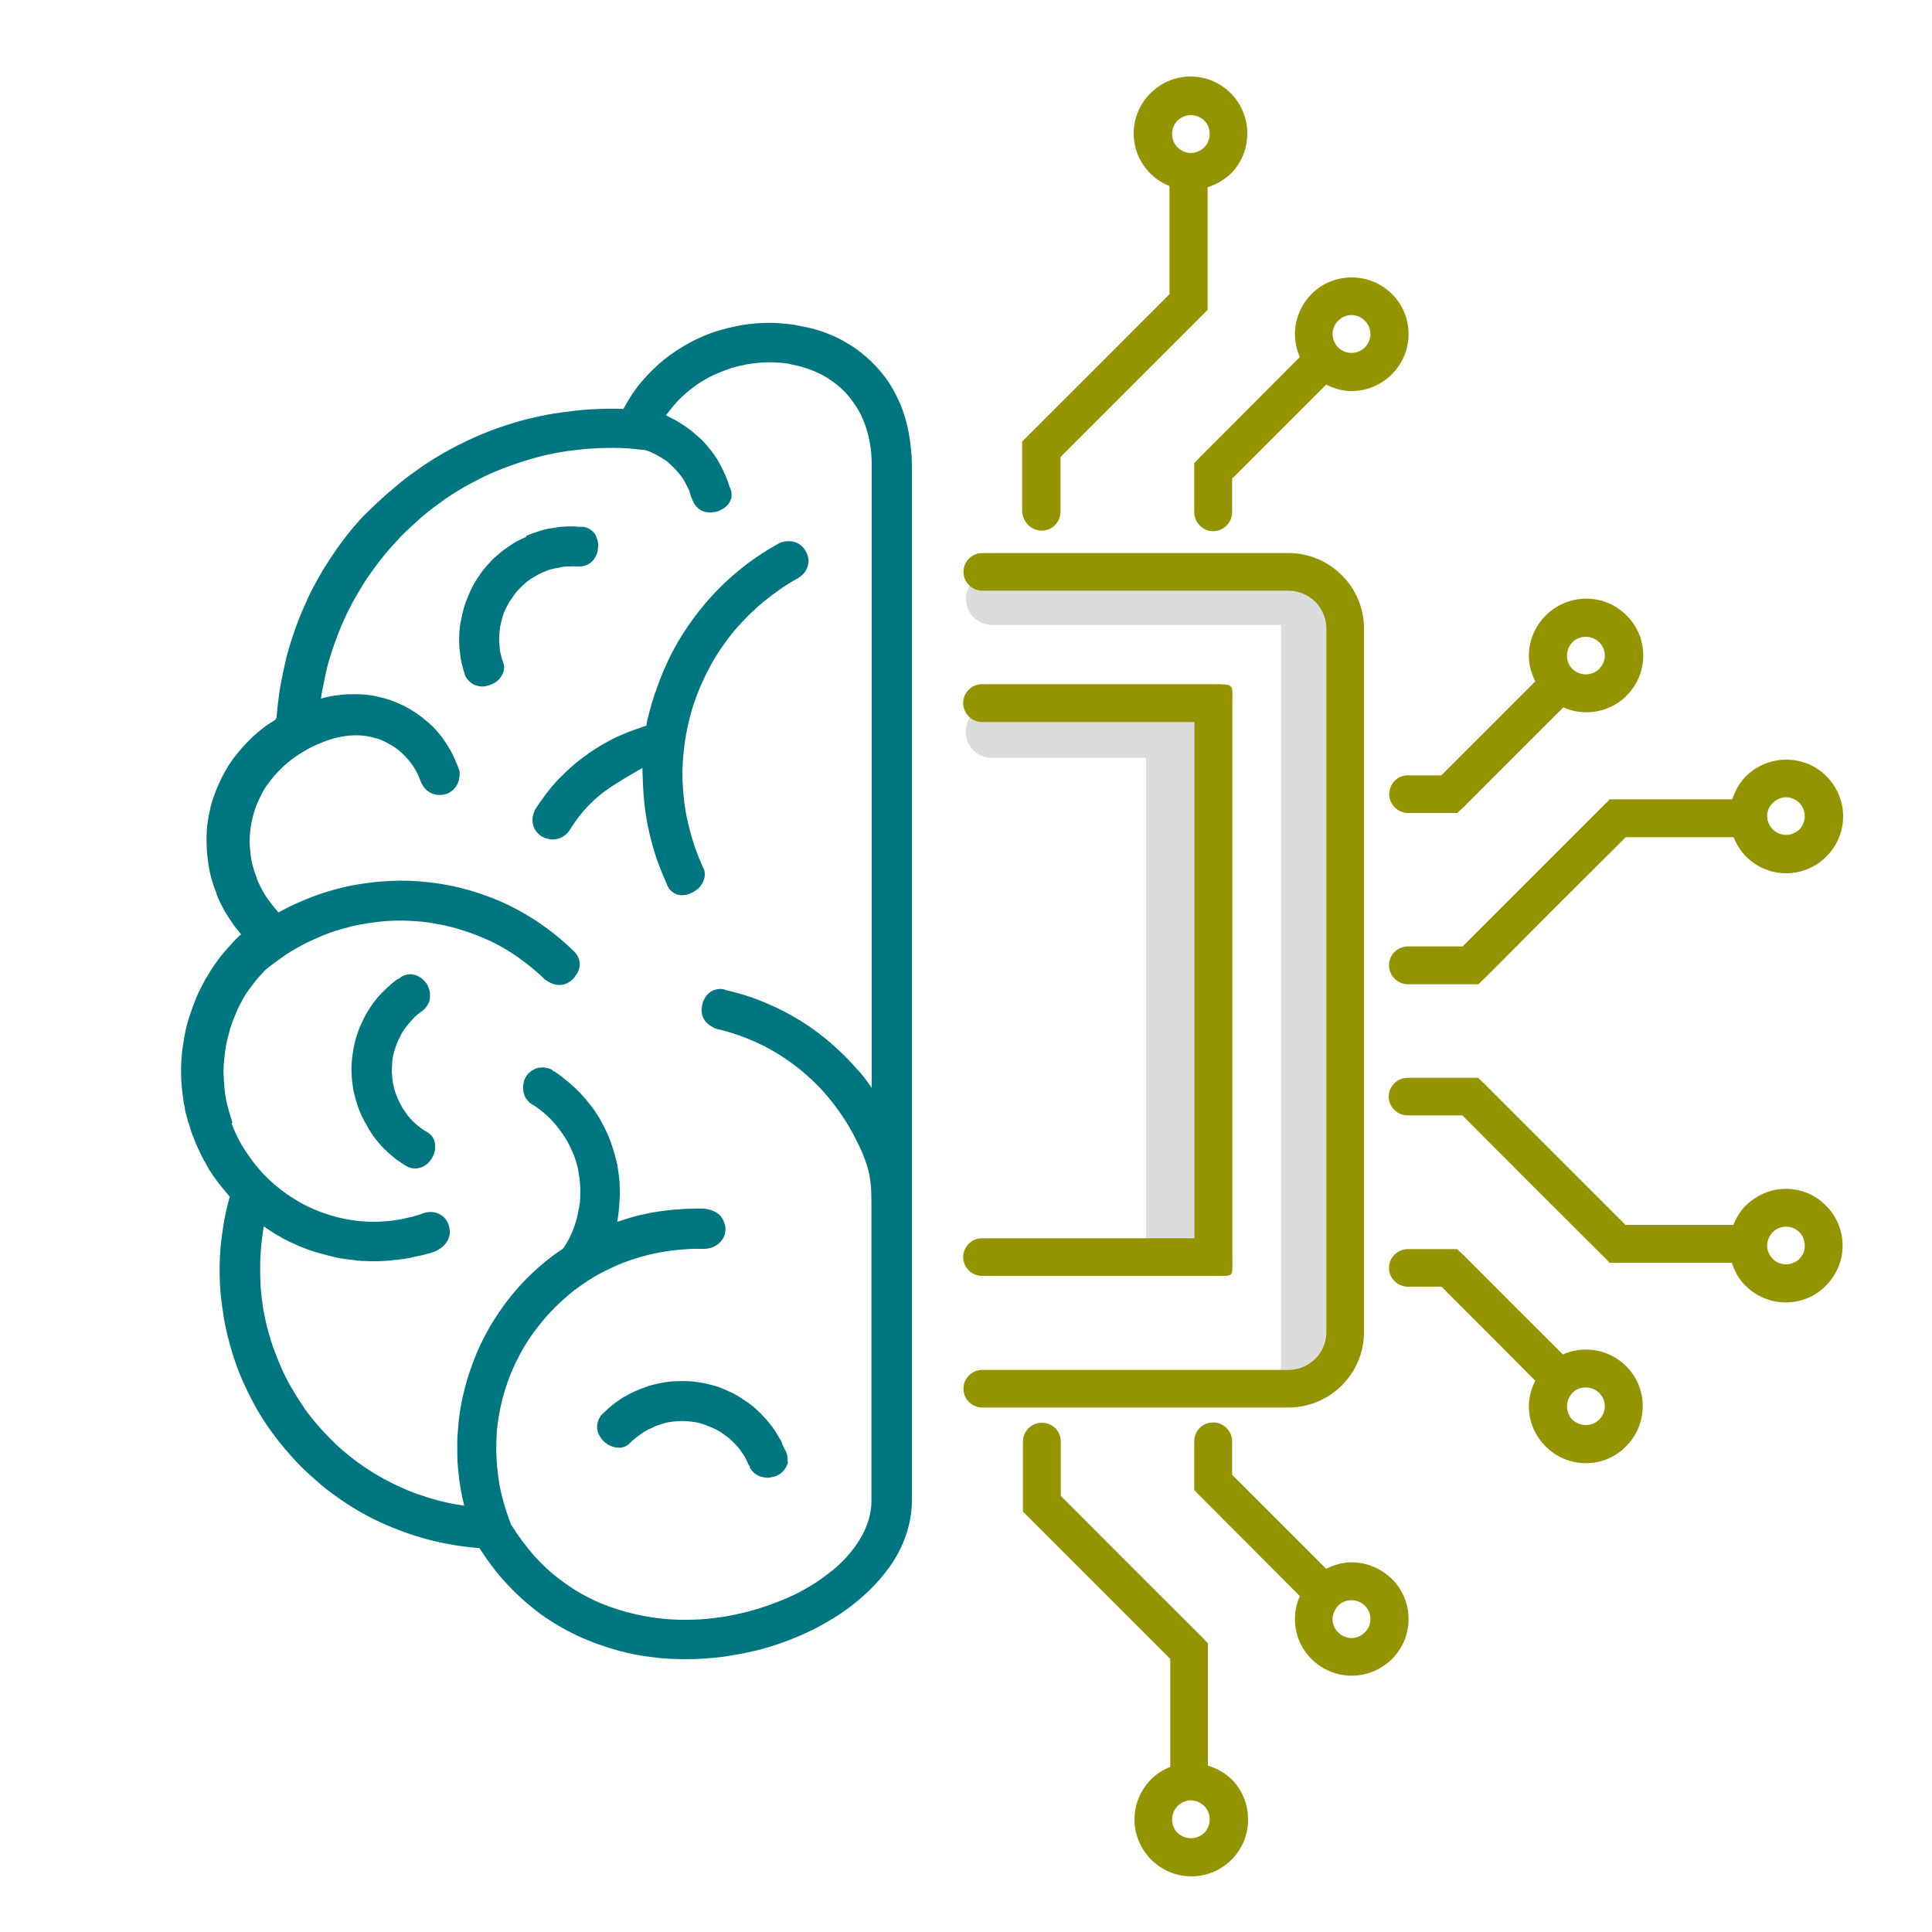
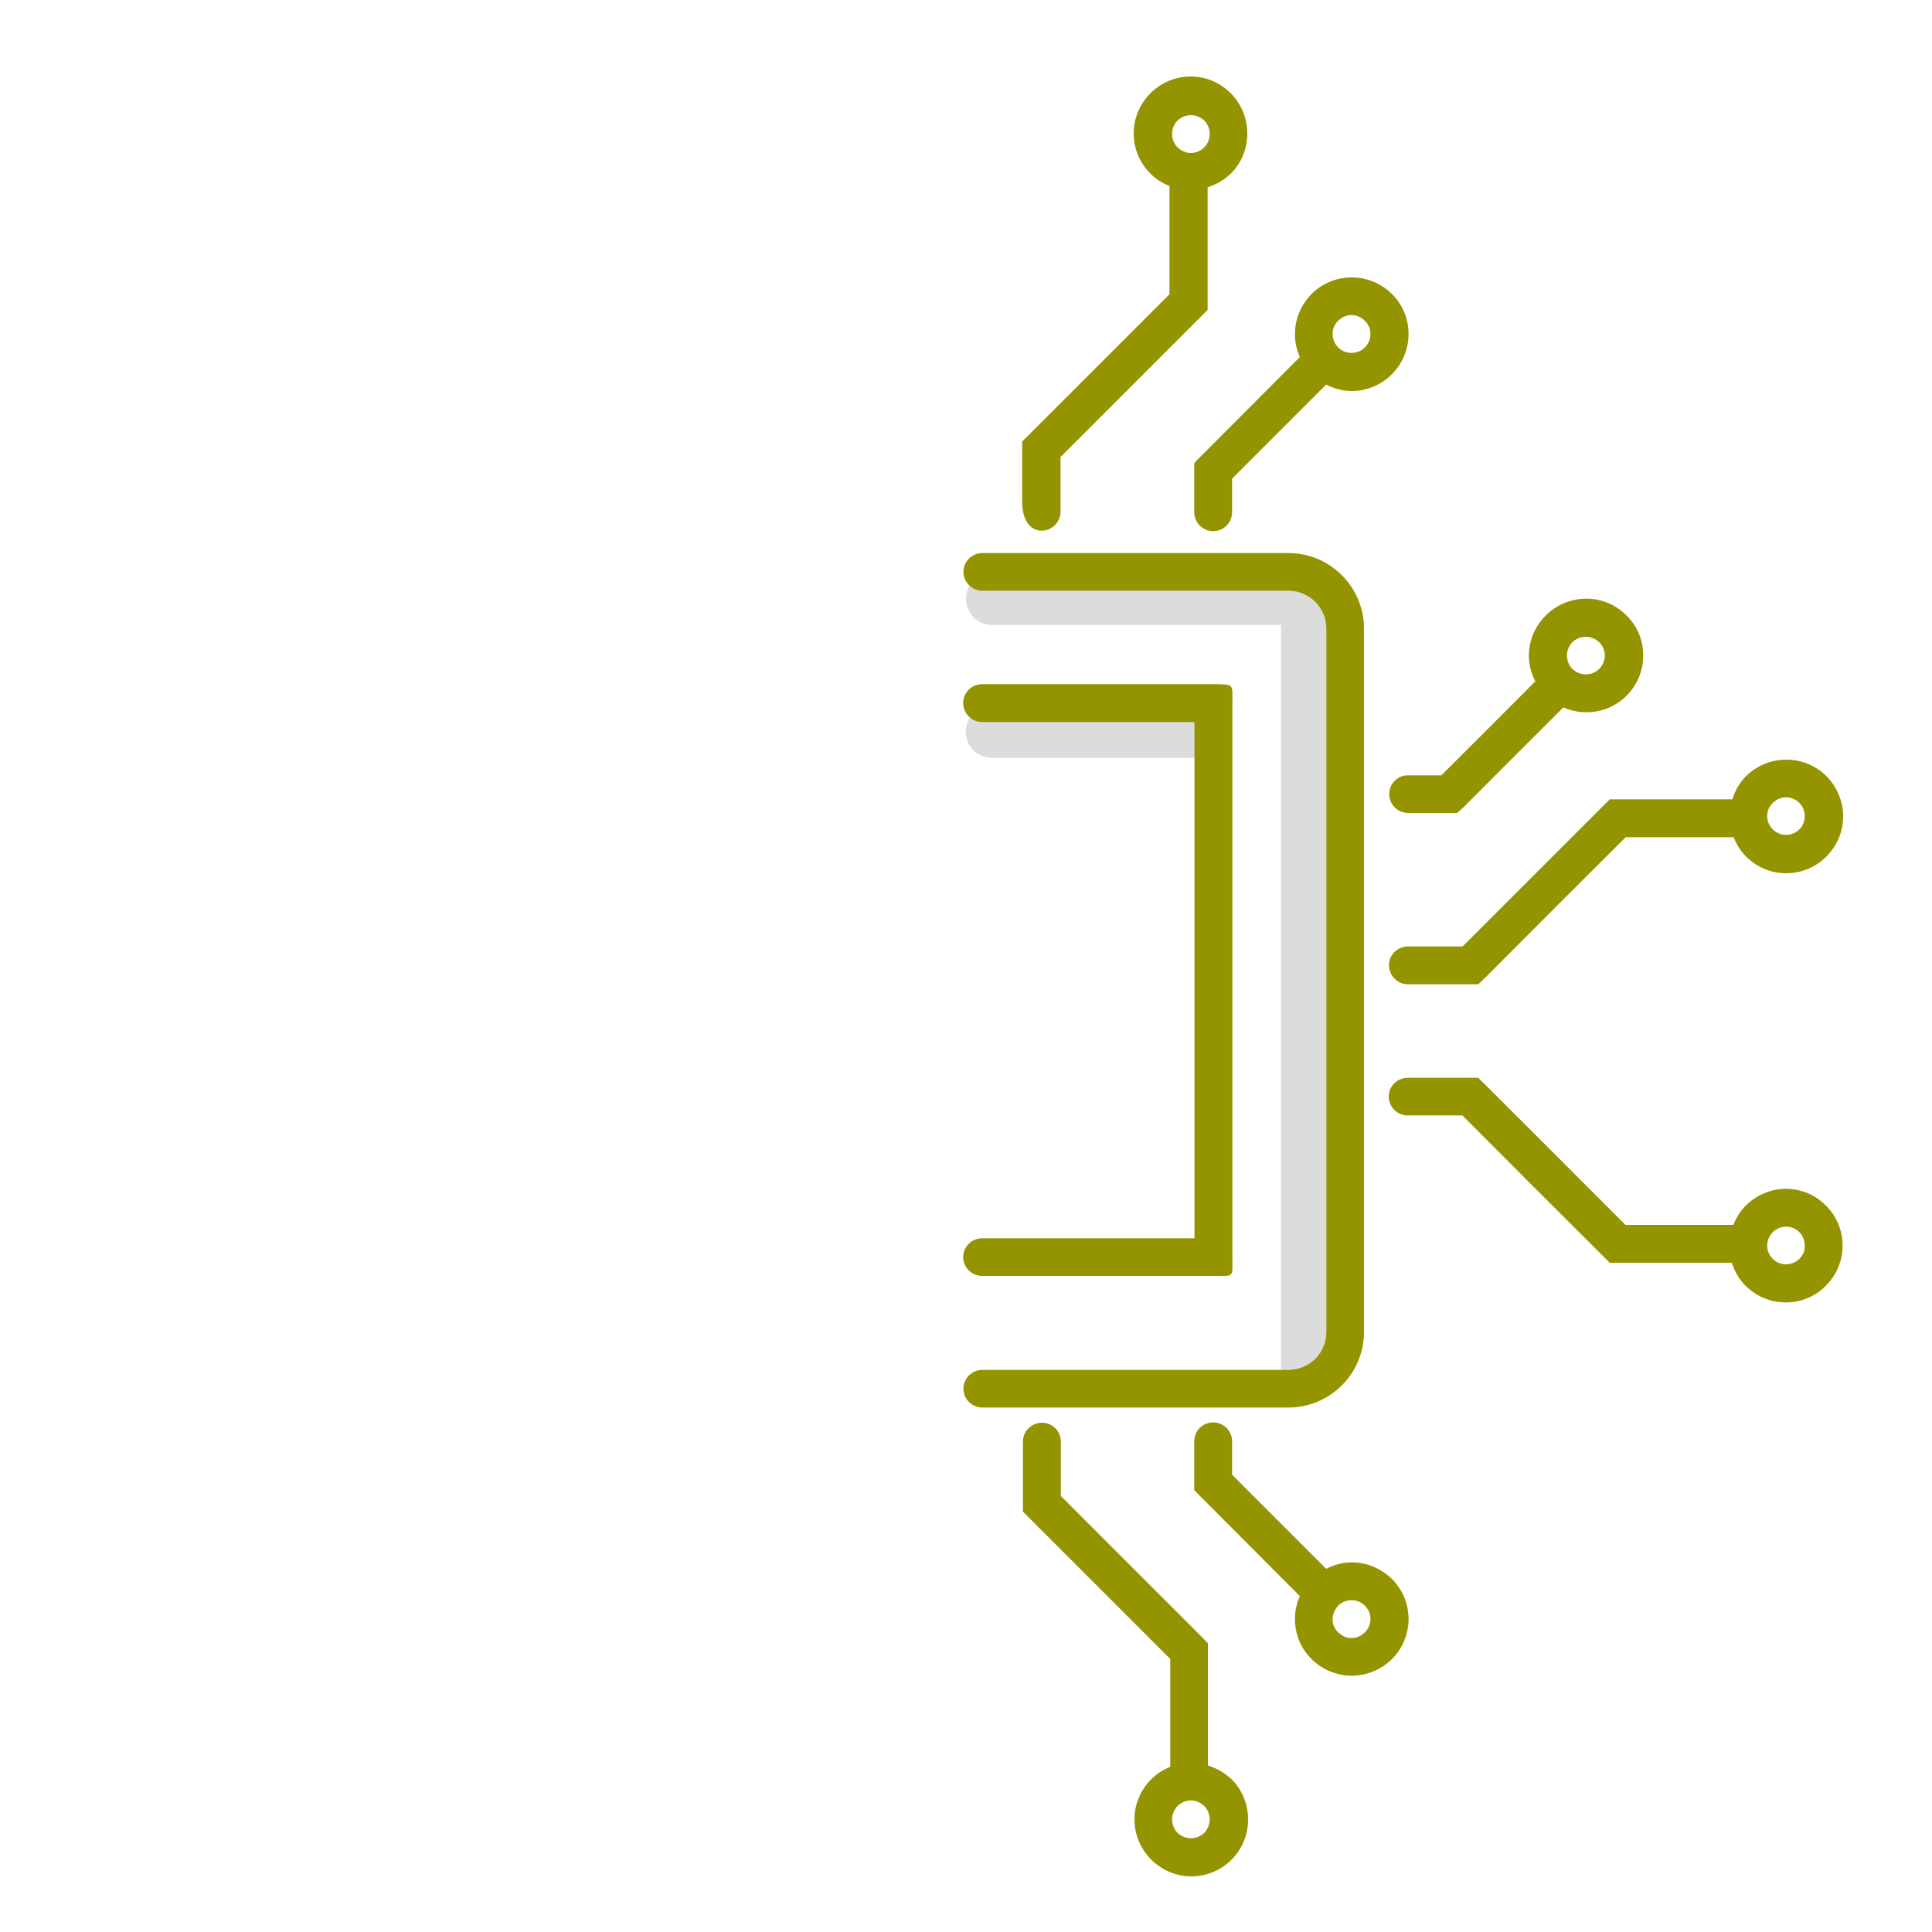
<svg xmlns="http://www.w3.org/2000/svg" version="1.1" id="Layer_1" x="0px" y="0px" width="75px" height="75px" viewBox="0 0 75 75" style="enable-background:new 0 0 75 75;" xml:space="preserve">
  <style type="text/css">
	.st0{fill:#DCDCDC;}
	.st1{fill:#949300;}
	.st2{fill:#C9C9C9;}
	.st3{fill:none;stroke:#007681;stroke-width:1.5;stroke-linecap:round;stroke-linejoin:round;stroke-miterlimit:22.926;}
	.st4{fill:none;stroke:#949300;stroke-width:1.5;stroke-linecap:round;stroke-linejoin:round;stroke-miterlimit:22.926;}
	.st5{fill:none;stroke:#007681;stroke-width:1.5;stroke-miterlimit:22.926;}
	.st6{fill:#007681;}
	.st7{fill:#949300;stroke:#949300;stroke-width:0.5;stroke-miterlimit:10;}
	.st8{fill:#FFFFFF;}
	.st9{clip-path:url(#SVGID_00000158002554460751289100000003862376629039326347_);fill:#DCDCDC;}
	.st10{clip-path:url(#SVGID_00000158002554460751289100000003862376629039326347_);}
	.st11{clip-path:url(#SVGID_00000096049262402927655840000014973455026942012066_);fill:#007681;}
	.st12{clip-path:url(#SVGID_00000096049262402927655840000014973455026942012066_);fill:#949300;}
	.st13{clip-path:url(#SVGID_00000182511930659082936100000013438866032206481337_);}
	.st14{clip-path:url(#SVGID_00000076602972467157962610000013703641703205933440_);fill:#007681;}
	.st15{clip-path:url(#SVGID_00000076602972467157962610000013703641703205933440_);fill:#DCDCDC;}
	.st16{clip-path:url(#SVGID_00000076602972467157962610000013703641703205933440_);fill:#949300;}
	.st17{clip-path:url(#SVGID_00000163786981420190410190000006044527702596488604_);}
	.st18{clip-path:url(#SVGID_00000103955127571184153610000017014469531592334751_);fill:#DCDCDC;}
	
		.st19{clip-path:url(#SVGID_00000103955127571184153610000017014469531592334751_);fill:none;stroke:#007681;stroke-width:2;stroke-linecap:round;stroke-linejoin:round;stroke-miterlimit:10;}
	
		.st20{clip-path:url(#SVGID_00000103955127571184153610000017014469531592334751_);fill:none;stroke:#949300;stroke-width:2;stroke-linecap:round;stroke-linejoin:round;stroke-miterlimit:10;}
	.st21{clip-path:url(#SVGID_00000167360015331755703370000007830822444254938762_);}
	
		.st22{clip-path:url(#SVGID_00000138564293439820047910000001248223779674248106_);fill:none;stroke:#007681;stroke-width:2;stroke-linecap:round;stroke-linejoin:round;stroke-miterlimit:22.926;}
	
		.st23{clip-path:url(#SVGID_00000167360015331755703370000007830822444254938762_);fill:none;stroke:#007681;stroke-width:2;stroke-linecap:round;stroke-linejoin:round;stroke-miterlimit:22.926;}
	
		.st24{clip-path:url(#SVGID_00000081628949498130672050000002961587446991223982_);fill:none;stroke:#949300;stroke-width:2;stroke-linecap:round;stroke-linejoin:round;stroke-miterlimit:22.926;}
	
		.st25{clip-path:url(#SVGID_00000044887465103566878230000006588443016648773818_);fill:none;stroke:#007681;stroke-width:2;stroke-linecap:round;stroke-linejoin:round;stroke-miterlimit:22.926;}
	.st26{clip-path:url(#SVGID_00000044887465103566878230000006588443016648773818_);fill:#007681;}
	.st27{clip-path:url(#SVGID_00000044887465103566878230000006588443016648773818_);fill:#DCDCDC;}
	
		.st28{clip-path:url(#SVGID_00000044887465103566878230000006588443016648773818_);fill:none;stroke:#007681;stroke-width:1.75;stroke-linecap:round;stroke-linejoin:round;stroke-miterlimit:22.926;}
	
		.st29{clip-path:url(#SVGID_00000044887465103566878230000006588443016648773818_);fill:none;stroke:#949300;stroke-width:2;stroke-linecap:round;stroke-linejoin:round;stroke-miterlimit:22.926;}
	.st30{clip-path:url(#SVGID_00000121272557014256012250000009205888403665931683_);}
	.st31{clip-path:url(#SVGID_00000071527418870605722620000014977655308820029615_);fill:#B5B5B5;}
	.st32{clip-path:url(#SVGID_00000071527418870605722620000014977655308820029615_);fill:#007681;}
	.st33{clip-path:url(#SVGID_00000071527418870605722620000014977655308820029615_);fill:#949300;}
	.st34{clip-path:url(#SVGID_00000151519289350546161630000014189007221661410489_);fill:#DCDCDC;}
	
		.st35{clip-path:url(#SVGID_00000151519289350546161630000014189007221661410489_);fill:none;stroke:#007681;stroke-width:2;stroke-linecap:round;stroke-linejoin:round;stroke-miterlimit:22.926;}
	.st36{clip-path:url(#SVGID_00000151519289350546161630000014189007221661410489_);}
	
		.st37{clip-path:url(#SVGID_00000049200280586878472000000006409507657347469476_);fill:none;stroke:#007681;stroke-width:2;stroke-linecap:round;stroke-linejoin:round;stroke-miterlimit:22.926;}
	
		.st38{clip-path:url(#SVGID_00000151519289350546161630000014189007221661410489_);fill:none;stroke:#949300;stroke-width:2;stroke-linecap:round;stroke-linejoin:round;stroke-miterlimit:22.926;}
	
		.st39{clip-path:url(#SVGID_00000138537808405934762480000012102790709952506004_);fill:none;stroke:#949300;stroke-width:2;stroke-linecap:round;stroke-linejoin:round;stroke-miterlimit:22.926;}
	.st40{clip-path:url(#SVGID_00000040547456348229085670000000985535555998848911_);}
	.st41{clip-path:url(#SVGID_00000029738877076879102670000006047185763110314651_);fill:#007681;}
	
		.st42{clip-path:url(#SVGID_00000029738877076879102670000006047185763110314651_);fill:none;stroke:#949300;stroke-width:2;stroke-miterlimit:10;}
	.st43{clip-path:url(#SVGID_00000029738877076879102670000006047185763110314651_);fill:#DCDCDC;}
	.st44{clip-path:url(#SVGID_00000070812944452341260080000011635826235730237101_);}
	
		.st45{clip-path:url(#SVGID_00000158018964153908529240000013123127535662554787_);fill:none;stroke:#007681;stroke-width:2;stroke-linecap:round;stroke-linejoin:round;stroke-miterlimit:22.926;}
	.st46{clip-path:url(#SVGID_00000158018964153908529240000013123127535662554787_);fill:#DCDCDC;}
	.st47{clip-path:url(#SVGID_00000158018964153908529240000013123127535662554787_);fill:#949300;}
	.st48{clip-path:url(#SVGID_00000015329564960840208710000005072650965308547744_);}
	.st49{clip-path:url(#SVGID_00000073709265711183849650000013925221191274011057_);fill:#DCDCDC;}
	.st50{clip-path:url(#SVGID_00000073709265711183849650000013925221191274011057_);fill:#007681;}
	
		.st51{clip-path:url(#SVGID_00000073709265711183849650000013925221191274011057_);fill:none;stroke:#007681;stroke-width:1.5;stroke-linecap:round;stroke-linejoin:round;stroke-miterlimit:22.926;}
	.st52{clip-path:url(#SVGID_00000073709265711183849650000013925221191274011057_);fill:#949300;}
	.st53{clip-path:url(#SVGID_00000122681963793475289650000000160586589731420855_);}
	
		.st54{clip-path:url(#SVGID_00000071518742666235455440000008549455517388996781_);fill:none;stroke:#007681;stroke-width:1.5;stroke-linecap:round;stroke-linejoin:round;stroke-miterlimit:22.926;}
	.st55{clip-path:url(#SVGID_00000071518742666235455440000008549455517388996781_);fill:#DCDCDC;}
	.st56{clip-path:url(#SVGID_00000071518742666235455440000008549455517388996781_);fill:#949300;}
	.st57{clip-path:url(#SVGID_00000134930746741731130250000003904682603263647380_);}
	.st58{clip-path:url(#SVGID_00000135671574637174887120000007184702741554237330_);fill:#DCDCDC;}
	
		.st59{clip-path:url(#SVGID_00000135671574637174887120000007184702741554237330_);fill:none;stroke:#949300;stroke-width:1.5;stroke-linecap:round;stroke-linejoin:round;stroke-miterlimit:22.926;}
	.st60{clip-path:url(#SVGID_00000135671574637174887120000007184702741554237330_);fill:#949300;}
	
		.st61{clip-path:url(#SVGID_00000135671574637174887120000007184702741554237330_);fill:none;stroke:#007681;stroke-width:1.5;stroke-linecap:round;stroke-linejoin:round;stroke-miterlimit:22.926;}
	.st62{clip-path:url(#SVGID_00000013183173997251656310000000724543225445708463_);fill:#DCDCDC;}
	.st63{clip-path:url(#SVGID_00000013183173997251656310000000724543225445708463_);}
	.st64{clip-path:url(#SVGID_00000115492987464125112420000010413280185735611067_);fill:#007681;}
	.st65{clip-path:url(#SVGID_00000115492987464125112420000010413280185735611067_);fill:#949300;}
	.st66{clip-path:url(#SVGID_00000057131679957331743100000003195619814273875095_);}
	.st67{clip-path:url(#SVGID_00000063593483874197936980000013602201740250282624_);fill:#DCDCDC;}
	
		.st68{clip-path:url(#SVGID_00000063593483874197936980000013602201740250282624_);fill:none;stroke:#949300;stroke-width:1.5;stroke-linecap:round;stroke-linejoin:round;stroke-miterlimit:22.926;}
	
		.st69{clip-path:url(#SVGID_00000063593483874197936980000013602201740250282624_);fill:none;stroke:#007681;stroke-width:1.5;stroke-linecap:round;stroke-linejoin:round;stroke-miterlimit:22.926;}
	.st70{clip-path:url(#SVGID_00000072264289417374158040000012906452867129706937_);fill:#DCDCDC;}
	.st71{clip-path:url(#SVGID_00000072264289417374158040000012906452867129706937_);}
	
		.st72{clip-path:url(#SVGID_00000155827484666793938150000014950424071006742696_);fill:none;stroke:#007681;stroke-width:2;stroke-linecap:round;stroke-linejoin:round;stroke-miterlimit:10;}
	
		.st73{clip-path:url(#SVGID_00000072264289417374158040000012906452867129706937_);fill:none;stroke:#007681;stroke-width:2;stroke-linecap:round;stroke-linejoin:round;stroke-miterlimit:10;}
	
		.st74{clip-path:url(#SVGID_00000147196047133534941140000013112408093550119607_);fill:none;stroke:#007681;stroke-width:2;stroke-linecap:round;stroke-linejoin:round;stroke-miterlimit:10;}
	
		.st75{clip-path:url(#SVGID_00000072264289417374158040000012906452867129706937_);fill:none;stroke:#007681;stroke-width:2;stroke-linecap:round;stroke-linejoin:round;stroke-miterlimit:10;stroke-dasharray:0.533,5;}
	
		.st76{clip-path:url(#SVGID_00000044887458203462421820000015948175366775421628_);fill:none;stroke:#949300;stroke-width:2;stroke-linecap:round;stroke-linejoin:round;stroke-miterlimit:10;}
	.st77{clip-path:url(#SVGID_00000009560115683815720530000017355405272649260964_);}
	.st78{clip-path:url(#SVGID_00000080184837754292303800000011593800245016423871_);fill:#DCDCDC;}
	.st79{clip-path:url(#SVGID_00000080184837754292303800000011593800245016423871_);fill:#007681;}
	.st80{clip-path:url(#SVGID_00000080184837754292303800000011593800245016423871_);fill:#949300;}
	
		.st81{clip-path:url(#SVGID_00000080184837754292303800000011593800245016423871_);fill:none;stroke:#007681;stroke-width:1.5;stroke-miterlimit:10;}
	.st82{clip-path:url(#SVGID_00000149369462627154755330000011673791256692804787_);}
	.st83{clip-path:url(#SVGID_00000048476799022031157370000003646195243544140971_);fill:#007681;}
	.st84{clip-path:url(#SVGID_00000048476799022031157370000003646195243544140971_);fill:#DCDCDC;}
	.st85{clip-path:url(#SVGID_00000048476799022031157370000003646195243544140971_);fill:#949300;}
	.st86{clip-path:url(#SVGID_00000031924414929988951450000003314993934591367607_);}
	
		.st87{clip-path:url(#SVGID_00000047020609602521983660000005612735633068486054_);fill:none;stroke:#007681;stroke-width:2;stroke-linecap:round;stroke-linejoin:round;stroke-miterlimit:10;}
	
		.st88{clip-path:url(#SVGID_00000047020609602521983660000005612735633068486054_);fill:none;stroke:#949300;stroke-width:2;stroke-linecap:round;stroke-linejoin:round;stroke-miterlimit:10;}
	.st89{clip-path:url(#SVGID_00000047020609602521983660000005612735633068486054_);fill:#DCDCDC;}
	.st90{clip-path:url(#SVGID_00000047020609602521983660000005612735633068486054_);fill:#949300;}
	.st91{clip-path:url(#SVGID_00000109747875428349203410000015510265318797067419_);}
	.st92{clip-path:url(#SVGID_00000039129180735096766780000003037689137992364161_);fill:#007681;}
	.st93{clip-path:url(#SVGID_00000039129180735096766780000003037689137992364161_);fill:#949300;}
	.st94{clip-path:url(#SVGID_00000039129180735096766780000003037689137992364161_);fill:#DCDCDC;}
	.st95{clip-path:url(#SVGID_00000157288297865760169150000015155738000325329312_);}
	.st96{clip-path:url(#SVGID_00000112626351266149709070000006927902842696643969_);fill:#DCDCDC;}
	.st97{clip-path:url(#SVGID_00000112626351266149709070000006927902842696643969_);fill:#007681;}
	.st98{clip-path:url(#SVGID_00000112626351266149709070000006927902842696643969_);fill:#949300;}
	.st99{clip-path:url(#SVGID_00000004529601337423438010000000605106346447162013_);}
	.st100{clip-path:url(#SVGID_00000144330214947426218660000016939514430779694995_);fill:#007681;}
	.st101{clip-path:url(#SVGID_00000144330214947426218660000016939514430779694995_);fill:#949300;}
	.st102{clip-path:url(#SVGID_00000144330214947426218660000016939514430779694995_);fill:#DCDCDC;}
	
		.st103{clip-path:url(#SVGID_00000144330214947426218660000016939514430779694995_);fill:none;stroke:#007681;stroke-width:1.5;stroke-linecap:round;stroke-linejoin:round;stroke-miterlimit:22.926;}
	.st104{clip-path:url(#SVGID_00000138562703325384116980000012044223177756792241_);}
	.st105{clip-path:url(#SVGID_00000033366729084601050010000002992903582690855308_);fill:#007681;}
	.st106{clip-path:url(#SVGID_00000033366729084601050010000002992903582690855308_);fill:#949300;}
	.st107{clip-path:url(#SVGID_00000033366729084601050010000002992903582690855308_);fill:#DCDCDC;}
	.st108{clip-path:url(#SVGID_00000110440014102047809340000003269578160514556810_);}
	.st109{clip-path:url(#SVGID_00000034807694479096018040000013615797371903261354_);fill:#DCDCDC;}
	
		.st110{clip-path:url(#SVGID_00000034807694479096018040000013615797371903261354_);fill:none;stroke:#949300;stroke-width:2.125;stroke-linecap:round;stroke-linejoin:round;stroke-miterlimit:10;}
	.st111{clip-path:url(#SVGID_00000034807694479096018040000013615797371903261354_);fill:#007681;}
	.st112{clip-path:url(#SVGID_00000018223680568062800210000018192251218192575406_);}
	.st113{clip-path:url(#SVGID_00000168821573079920398170000004291340155038614949_);fill:#DCDCDC;}
	.st114{clip-path:url(#SVGID_00000168821573079920398170000004291340155038614949_);fill:#949300;}
	.st115{clip-path:url(#SVGID_00000168821573079920398170000004291340155038614949_);fill:#007681;}
	.st116{clip-path:url(#SVGID_00000028285738105918659950000008616528930633485970_);}
	.st117{clip-path:url(#SVGID_00000181809767397283603590000013187703407696928652_);fill:#DCDCDC;}
	.st118{clip-path:url(#SVGID_00000181809767397283603590000013187703407696928652_);fill:#949300;}
	.st119{clip-path:url(#SVGID_00000181809767397283603590000013187703407696928652_);fill:#007681;}
	.st120{clip-path:url(#SVGID_00000011742480861496619880000012113711843154149512_);}
	
		.st121{clip-path:url(#SVGID_00000042012084885671298710000011908761457569818545_);fill:none;stroke:#007681;stroke-width:1.5;stroke-linecap:round;stroke-linejoin:round;stroke-miterlimit:22.926;}
	.st122{clip-path:url(#SVGID_00000042012084885671298710000011908761457569818545_);fill:#DCDCDC;}
	.st123{clip-path:url(#SVGID_00000042012084885671298710000011908761457569818545_);fill:#949300;}
	.st124{clip-path:url(#SVGID_00000054243097929709682510000009489909420987055249_);}
	.st125{clip-path:url(#SVGID_00000065794184899422431440000009593948010692995720_);fill:#DCDCDC;}
	
		.st126{clip-path:url(#SVGID_00000065794184899422431440000009593948010692995720_);fill:none;stroke:#007681;stroke-width:1.5;stroke-linecap:round;stroke-linejoin:round;stroke-miterlimit:22.926;}
	
		.st127{clip-path:url(#SVGID_00000065794184899422431440000009593948010692995720_);fill:none;stroke:#949300;stroke-width:1.5;stroke-linecap:round;stroke-linejoin:round;stroke-miterlimit:22.926;}
	.st128{clip-path:url(#SVGID_00000065794184899422431440000009593948010692995720_);fill:#949300;}
	.st129{clip-path:url(#SVGID_00000176037478976305600480000016135145939066028442_);}
	.st130{clip-path:url(#SVGID_00000050660507757712004750000012443727985616677797_);fill:#C9C9C9;}
	
		.st131{clip-path:url(#SVGID_00000050660507757712004750000012443727985616677797_);fill:none;stroke:#949300;stroke-width:1.5;stroke-linecap:round;stroke-linejoin:round;stroke-miterlimit:22.926;}
	.st132{clip-path:url(#SVGID_00000050660507757712004750000012443727985616677797_);fill:#DCDCDC;}
	.st133{clip-path:url(#SVGID_00000050660507757712004750000012443727985616677797_);fill:#007681;}
	.st134{clip-path:url(#SVGID_00000050660507757712004750000012443727985616677797_);fill:#949300;}
	.st135{clip-path:url(#SVGID_00000137102076551954110030000006494372235689940145_);}
	.st136{clip-path:url(#SVGID_00000146492141911620128460000012092173065204965297_);fill:#007681;}
	.st137{clip-path:url(#SVGID_00000146492141911620128460000012092173065204965297_);fill:#DCDCDC;}
	.st138{clip-path:url(#SVGID_00000146492141911620128460000012092173065204965297_);fill:#949300;}
	
		.st139{clip-path:url(#SVGID_00000146492141911620128460000012092173065204965297_);fill:none;stroke:#007681;stroke-width:1.5;stroke-linecap:round;stroke-linejoin:round;stroke-miterlimit:22.926;}
	.st140{clip-path:url(#SVGID_00000164482279480210460960000017000887271607588286_);}
	.st141{clip-path:url(#SVGID_00000005969953073484900630000002020699289443468735_);fill:#007681;}
	
		.st142{clip-path:url(#SVGID_00000005969953073484900630000002020699289443468735_);fill:none;stroke:#949300;stroke-width:1.5;stroke-miterlimit:10;}
	
		.st143{clip-path:url(#SVGID_00000005969953073484900630000002020699289443468735_);fill:none;stroke:#007681;stroke-width:1.5;stroke-linecap:round;stroke-linejoin:round;stroke-miterlimit:22.926;}
	.st144{clip-path:url(#SVGID_00000005969953073484900630000002020699289443468735_);fill:#DCDCDC;}
	.st145{clip-path:url(#SVGID_00000016065569868980104020000000565978192168488578_);}
	.st146{clip-path:url(#SVGID_00000015312890209134061430000012747136168296877204_);fill:#DCDCDC;}
	.st147{clip-path:url(#SVGID_00000015312890209134061430000012747136168296877204_);fill:#949300;}
	
		.st148{clip-path:url(#SVGID_00000015312890209134061430000012747136168296877204_);fill:none;stroke:#007681;stroke-width:1.997;stroke-linecap:round;stroke-linejoin:round;stroke-miterlimit:3.994;}
	.st149{clip-path:url(#SVGID_00000088829646889827200280000007673067652433491853_);fill:#DCDCDC;}
	.st150{clip-path:url(#SVGID_00000088829646889827200280000007673067652433491853_);}
	.st151{clip-path:url(#SVGID_00000105385633408125150060000003928994247934700706_);fill:#DCDCDC;}
	.st152{clip-path:url(#SVGID_00000105385633408125150060000003928994247934700706_);fill:#007681;}
	.st153{clip-path:url(#SVGID_00000105385633408125150060000003928994247934700706_);fill:#949300;}
	.st154{clip-path:url(#SVGID_00000057852974143640981880000013273359409034058908_);}
	.st155{clip-path:url(#SVGID_00000139290137668833714080000016435264748121313720_);fill:#007681;}
	.st156{clip-path:url(#SVGID_00000139290137668833714080000016435264748121313720_);fill:#DCDCDC;}
	.st157{clip-path:url(#SVGID_00000139290137668833714080000016435264748121313720_);fill:#949300;}
	.st158{clip-path:url(#SVGID_00000120519855562655205580000010218329678392221601_);}
	.st159{clip-path:url(#SVGID_00000083809295416002284480000013334895615601002630_);fill:#DCDCDC;}
	.st160{clip-path:url(#SVGID_00000083809295416002284480000013334895615601002630_);fill:#007681;}
	.st161{clip-path:url(#SVGID_00000083809295416002284480000013334895615601002630_);fill:#949300;}
	.st162{clip-path:url(#SVGID_00000039104672569599870740000012282181113013586356_);}
	.st163{clip-path:url(#SVGID_00000124866831421713814360000014560554555164137384_);fill:#DCDCDC;}
	
		.st164{clip-path:url(#SVGID_00000124866831421713814360000014560554555164137384_);fill:none;stroke:#007681;stroke-width:1.5;stroke-linecap:round;stroke-linejoin:round;stroke-miterlimit:22.926;}
	
		.st165{clip-path:url(#SVGID_00000124866831421713814360000014560554555164137384_);fill:none;stroke:#949300;stroke-width:1.5;stroke-linecap:round;stroke-linejoin:round;stroke-miterlimit:22.926;}
	.st166{clip-path:url(#SVGID_00000124866831421713814360000014560554555164137384_);fill:#949300;}
	.st167{clip-path:url(#SVGID_00000108268789191848871430000006838743051147374739_);}
	.st168{clip-path:url(#SVGID_00000063601454761392746660000000058693041069997448_);fill:#007681;}
	.st169{clip-path:url(#SVGID_00000063601454761392746660000000058693041069997448_);fill:#DCDCDC;}
	.st170{clip-path:url(#SVGID_00000063601454761392746660000000058693041069997448_);fill:#949300;}
	.st171{clip-path:url(#SVGID_00000028325460439769540350000012002785850786753442_);}
	.st172{clip-path:url(#SVGID_00000086651575571492542520000012904181722099173764_);fill:#DCDCDC;}
	
		.st173{clip-path:url(#SVGID_00000086651575571492542520000012904181722099173764_);fill:none;stroke:#949300;stroke-width:2;stroke-linecap:round;stroke-linejoin:round;stroke-miterlimit:10;}
	.st174{clip-path:url(#SVGID_00000086651575571492542520000012904181722099173764_);fill:#007681;}
	.st175{clip-path:url(#SVGID_00000146499108813749152670000010163040609167387011_);}
	.st176{clip-path:url(#SVGID_00000119813744348933784390000016613885726968420742_);fill:#007681;}
	.st177{clip-path:url(#SVGID_00000119813744348933784390000016613885726968420742_);fill:#949300;}
	.st178{clip-path:url(#SVGID_00000119813744348933784390000016613885726968420742_);fill:#DCDCDC;}
	.st179{clip-path:url(#SVGID_00000055682162718432358600000007568657575499670960_);}
	.st180{clip-path:url(#SVGID_00000011027873094582444880000010759504577703020978_);fill:#007681;}
	.st181{clip-path:url(#SVGID_00000011027873094582444880000010759504577703020978_);fill:#DCDCDC;}
	
		.st182{clip-path:url(#SVGID_00000011027873094582444880000010759504577703020978_);fill:none;stroke:#949300;stroke-width:1.5;stroke-linecap:round;stroke-linejoin:round;stroke-miterlimit:22.926;}
	.st183{clip-path:url(#SVGID_00000036956970843251698500000013194893755061699234_);}
	.st184{clip-path:url(#SVGID_00000068645887153258783070000015159323038884012928_);fill:#DCDCDC;}
	.st185{clip-path:url(#SVGID_00000068645887153258783070000015159323038884012928_);fill:#007681;}
	
		.st186{clip-path:url(#SVGID_00000068645887153258783070000015159323038884012928_);fill:none;stroke:#007681;stroke-width:1.75;stroke-linecap:round;stroke-linejoin:round;stroke-miterlimit:22.926;}
	.st187{clip-path:url(#SVGID_00000068645887153258783070000015159323038884012928_);fill:#949300;}
	.st188{clip-path:url(#SVGID_00000071536706193481664030000006867345428840689331_);}
	.st189{clip-path:url(#SVGID_00000130648799573784047360000010897332379208163511_);fill:#C9C9C9;}
	
		.st190{clip-path:url(#SVGID_00000130648799573784047360000010897332379208163511_);fill:none;stroke:#949300;stroke-width:1.5;stroke-linecap:round;stroke-linejoin:round;stroke-miterlimit:22.926;}
	.st191{clip-path:url(#SVGID_00000130648799573784047360000010897332379208163511_);fill:#DCDCDC;}
	.st192{clip-path:url(#SVGID_00000130648799573784047360000010897332379208163511_);fill:#007681;}
	.st193{clip-path:url(#SVGID_00000130648799573784047360000010897332379208163511_);fill:#949300;}
	.st194{clip-path:url(#SVGID_00000111895771236604729460000011916311882794718081_);}
	.st195{clip-path:url(#SVGID_00000064332436693404957520000015838953099918606755_);fill:#007681;}
	.st196{clip-path:url(#SVGID_00000064332436693404957520000015838953099918606755_);fill:#DCDCDC;}
	.st197{clip-path:url(#SVGID_00000064332436693404957520000015838953099918606755_);fill:#949300;}
	.st198{clip-path:url(#SVGID_00000142154863848967161230000007778194972810345382_);}
	.st199{clip-path:url(#SVGID_00000018196836978865421810000000549544374013654151_);fill:#DCDCDC;}
	
		.st200{clip-path:url(#SVGID_00000018196836978865421810000000549544374013654151_);fill:none;stroke:#007681;stroke-width:1.5;stroke-linecap:round;stroke-linejoin:round;stroke-miterlimit:22.926;}
	
		.st201{clip-path:url(#SVGID_00000018196836978865421810000000549544374013654151_);fill:none;stroke:#949300;stroke-width:1.5;stroke-linecap:round;stroke-linejoin:round;stroke-miterlimit:22.926;}
	.st202{clip-path:url(#SVGID_00000018196836978865421810000000549544374013654151_);fill:#949300;}
	.st203{clip-path:url(#SVGID_00000072267740422259057940000007058496770398656432_);}
	
		.st204{clip-path:url(#SVGID_00000062173407002239114700000012216658678967384745_);fill:none;stroke:#007681;stroke-width:2;stroke-linecap:round;stroke-linejoin:round;stroke-miterlimit:10;}
	
		.st205{clip-path:url(#SVGID_00000062173407002239114700000012216658678967384745_);fill:none;stroke:#007681;stroke-width:2;stroke-linejoin:round;stroke-miterlimit:10;}
	
		.st206{clip-path:url(#SVGID_00000062173407002239114700000012216658678967384745_);fill:none;stroke:#949300;stroke-width:2;stroke-linecap:round;stroke-linejoin:round;stroke-miterlimit:10;}
	.st207{clip-path:url(#SVGID_00000062173407002239114700000012216658678967384745_);fill:#DCDCDC;}
	.st208{clip-path:url(#SVGID_00000143603332686167992020000009861796393586839703_);}
	.st209{clip-path:url(#SVGID_00000130631377956259296680000006694876092154822039_);fill:#007681;}
	.st210{clip-path:url(#SVGID_00000130631377956259296680000006694876092154822039_);fill:#949300;}
	.st211{clip-path:url(#SVGID_00000130631377956259296680000006694876092154822039_);fill:#DCDCDC;}
	.st212{clip-path:url(#SVGID_00000034068167933100191500000017697242854994015668_);}
	.st213{clip-path:url(#SVGID_00000050627036534319974000000007389955884908966037_);fill:#007681;}
	.st214{clip-path:url(#SVGID_00000050627036534319974000000007389955884908966037_);fill:#DCDCDC;}
	.st215{clip-path:url(#SVGID_00000050627036534319974000000007389955884908966037_);fill:#949300;}
	.st216{clip-path:url(#SVGID_00000129169728206545509880000010721369024040837511_);}
	.st217{clip-path:url(#SVGID_00000068639609339851696070000004633179829198425523_);fill:#007681;}
	.st218{clip-path:url(#SVGID_00000068639609339851696070000004633179829198425523_);fill:#DCDCDC;}
	
		.st219{clip-path:url(#SVGID_00000068639609339851696070000004633179829198425523_);fill:none;stroke:#949300;stroke-width:1.5;stroke-linecap:round;stroke-linejoin:round;stroke-miterlimit:22.926;}
	.st220{clip-path:url(#SVGID_00000068639609339851696070000004633179829198425523_);fill:#949300;}
	
		.st221{clip-path:url(#SVGID_00000079479326076390746580000008446069776060112041_);fill:none;stroke:#007681;stroke-width:2;stroke-linecap:round;stroke-linejoin:round;stroke-miterlimit:22.926;}
	.st222{clip-path:url(#SVGID_00000079479326076390746580000008446069776060112041_);}
	
		.st223{clip-path:url(#SVGID_00000069384932632867487530000008123451377139919035_);fill:none;stroke:#949300;stroke-width:2;stroke-linecap:round;stroke-linejoin:round;stroke-miterlimit:22.926;}
	.st224{clip-path:url(#SVGID_00000079479326076390746580000008446069776060112041_);fill:#DCDCDC;}
	
		.st225{clip-path:url(#SVGID_00000054234930218210417050000003875474111922285699_);fill:none;stroke:#007681;stroke-width:2;stroke-linecap:round;stroke-linejoin:round;stroke-miterlimit:22.926;}
	.st226{clip-path:url(#SVGID_00000054234930218210417050000003875474111922285699_);fill:#007681;}
	.st227{clip-path:url(#SVGID_00000129166432241380641790000013865656378362685874_);fill:#DCDCDC;}
	.st228{clip-path:url(#SVGID_00000129166432241380641790000013865656378362685874_);}
	.st229{clip-path:url(#SVGID_00000016064697256462277710000013380002569647368357_);fill:#007681;}
	.st230{clip-path:url(#SVGID_00000016064697256462277710000013380002569647368357_);fill:#949300;}
	.st231{clip-path:url(#SVGID_00000016064697256462277710000013380002569647368357_);fill:#DCDCDC;}
	.st232{clip-path:url(#SVGID_00000164483597880371545760000013508917071588246944_);}
	.st233{clip-path:url(#SVGID_00000160907803318668202040000000958033930602372013_);fill:#949300;}
	.st234{clip-path:url(#SVGID_00000160907803318668202040000000958033930602372013_);fill:#DCDCDC;}
	.st235{clip-path:url(#SVGID_00000160907803318668202040000000958033930602372013_);fill:#007681;}
	.st236{clip-path:url(#SVGID_00000174597473846311071130000012960967612741109665_);}
	
		.st237{clip-path:url(#SVGID_00000128446599533571469010000009010151087330409605_);fill:none;stroke:#007681;stroke-width:2;stroke-linecap:round;stroke-linejoin:round;stroke-miterlimit:10;}
	.st238{clip-path:url(#SVGID_00000128446599533571469010000009010151087330409605_);fill:#949300;}
	.st239{clip-path:url(#SVGID_00000128446599533571469010000009010151087330409605_);fill:#DCDCDC;}
	.st240{clip-path:url(#SVGID_00000165196934277862373610000000270601289793059728_);}
	.st241{clip-path:url(#SVGID_00000075121632265510932100000001308608276511035565_);fill:#007681;}
	.st242{clip-path:url(#SVGID_00000075121632265510932100000001308608276511035565_);fill:#DCDCDC;}
	.st243{clip-path:url(#SVGID_00000075121632265510932100000001308608276511035565_);fill:#949300;}
	.st244{clip-path:url(#SVGID_00000176740203391912012420000001995125296292725164_);}
	.st245{clip-path:url(#SVGID_00000133502421233807564220000016834496648713766790_);fill:#DCDCDC;}
	.st246{clip-path:url(#SVGID_00000133502421233807564220000016834496648713766790_);fill:#007681;}
	.st247{clip-path:url(#SVGID_00000133502421233807564220000016834496648713766790_);fill:#949300;}
	.st248{clip-path:url(#SVGID_00000063612287427112202360000004533800662769892014_);}
	.st249{clip-path:url(#SVGID_00000141457743918893293780000001342714652195985333_);fill:#007681;}
	.st250{clip-path:url(#SVGID_00000141457743918893293780000001342714652195985333_);fill:#949300;}
	.st251{clip-path:url(#SVGID_00000141457743918893293780000001342714652195985333_);fill:#DCDCDC;}
	.st252{clip-path:url(#SVGID_00000034084692097325959740000001286273372502086290_);}
	.st253{clip-path:url(#SVGID_00000120555371474078713570000006515939302475667348_);fill:#007681;}
	.st254{clip-path:url(#SVGID_00000120555371474078713570000006515939302475667348_);fill:#949300;}
	.st255{clip-path:url(#SVGID_00000120555371474078713570000006515939302475667348_);fill:#DCDCDC;}
	.st256{clip-path:url(#SVGID_00000106841952293874770740000003070994175835449264_);fill:#DCDCDC;}
	.st257{clip-path:url(#SVGID_00000106841952293874770740000003070994175835449264_);}
	.st258{clip-path:url(#SVGID_00000183209354966819212320000016351429920632986243_);fill:#007681;}
	.st259{clip-path:url(#SVGID_00000183209354966819212320000016351429920632986243_);fill:#949300;}
	
		.st260{clip-path:url(#SVGID_00000183209354966819212320000016351429920632986243_);fill:none;stroke:#949300;stroke-width:1.5;stroke-linecap:round;stroke-linejoin:round;stroke-miterlimit:22.926;}
	.st261{clip-path:url(#SVGID_00000183209354966819212320000016351429920632986243_);fill:#DCDCDC;}
	.st262{clip-path:url(#SVGID_00000127760864190934715770000011671907296907923336_);}
	.st263{clip-path:url(#SVGID_00000078760879817109254710000012376884669980417672_);fill:#007681;}
	.st264{clip-path:url(#SVGID_00000078760879817109254710000012376884669980417672_);fill:#DCDCDC;}
	
		.st265{clip-path:url(#SVGID_00000078760879817109254710000012376884669980417672_);fill:none;stroke:#007681;stroke-width:1.75;stroke-linecap:round;stroke-linejoin:round;stroke-miterlimit:22.926;}
	.st266{clip-path:url(#SVGID_00000078760879817109254710000012376884669980417672_);fill:#949300;}
	.st267{clip-path:url(#SVGID_00000000209757356952248960000015836473502041200061_);}
	.st268{clip-path:url(#SVGID_00000116937451964256156530000004358454127696779960_);fill:#DCDCDC;}
	.st269{clip-path:url(#SVGID_00000116937451964256156530000004358454127696779960_);fill:#007681;}
	.st270{clip-path:url(#SVGID_00000116937451964256156530000004358454127696779960_);fill:#949300;}
	
		.st271{clip-path:url(#SVGID_00000116937451964256156530000004358454127696779960_);fill:none;stroke:#007681;stroke-width:1.75;stroke-linecap:round;stroke-linejoin:round;stroke-miterlimit:22.926;}
	.st272{clip-path:url(#SVGID_00000061451947766091642610000007273336415484814979_);}
	.st273{clip-path:url(#SVGID_00000053534556938471437570000003007933654126342562_);fill:#949300;}
	.st274{clip-path:url(#SVGID_00000053534556938471437570000003007933654126342562_);fill:#007681;}
	.st275{clip-path:url(#SVGID_00000053534556938471437570000003007933654126342562_);fill:#DCDCDC;}
	
		.st276{clip-path:url(#SVGID_00000053534556938471437570000003007933654126342562_);fill:none;stroke:#007681;stroke-width:2;stroke-linecap:round;stroke-linejoin:round;stroke-miterlimit:22.926;}
	.st277{clip-path:url(#SVGID_00000074418515824434138650000005762287934808981695_);}
	.st278{clip-path:url(#SVGID_00000072999987224064718420000010731007377856643474_);fill:#DCDCDC;}
	
		.st279{clip-path:url(#SVGID_00000072999987224064718420000010731007377856643474_);fill:none;stroke:#007681;stroke-width:2;stroke-linejoin:round;stroke-miterlimit:10;}
	
		.st280{clip-path:url(#SVGID_00000072999987224064718420000010731007377856643474_);fill:none;stroke:#007681;stroke-width:2;stroke-linecap:round;stroke-linejoin:round;stroke-miterlimit:10;}
	
		.st281{clip-path:url(#SVGID_00000072999987224064718420000010731007377856643474_);fill:none;stroke:#949300;stroke-width:2;stroke-miterlimit:10;}
	.st282{clip-path:url(#SVGID_00000052824454250365374650000007866299382392231559_);}
	.st283{clip-path:url(#SVGID_00000058572738581663421270000007569023267360752558_);fill:#DCDCDC;}
	
		.st284{clip-path:url(#SVGID_00000058572738581663421270000007569023267360752558_);fill:none;stroke:#949300;stroke-width:2;stroke-linecap:round;stroke-linejoin:round;stroke-miterlimit:10;}
	
		.st285{clip-path:url(#SVGID_00000058572738581663421270000007569023267360752558_);fill:none;stroke:#007681;stroke-width:2;stroke-linecap:round;stroke-linejoin:round;stroke-miterlimit:10;}
	.st286{clip-path:url(#SVGID_00000039819265440126212640000008107925604275472800_);}
	.st287{clip-path:url(#SVGID_00000064313439741168183010000001792566863192215982_);fill:#DCDCDC;}
	
		.st288{clip-path:url(#SVGID_00000064313439741168183010000001792566863192215982_);fill:none;stroke:#007681;stroke-width:2;stroke-linecap:round;stroke-linejoin:round;stroke-miterlimit:10;}
	
		.st289{clip-path:url(#SVGID_00000064313439741168183010000001792566863192215982_);fill:none;stroke:#949300;stroke-width:2;stroke-linecap:round;stroke-linejoin:round;stroke-miterlimit:10;}
	.st290{clip-path:url(#SVGID_00000147188649111582893490000001077782938134552245_);}
	.st291{clip-path:url(#SVGID_00000084489687025400181490000012599496496261541049_);fill:#007681;}
	.st292{clip-path:url(#SVGID_00000084489687025400181490000012599496496261541049_);fill:#949300;}
	.st293{clip-path:url(#SVGID_00000084489687025400181490000012599496496261541049_);fill:#DCDCDC;}
	.st294{clip-path:url(#SVGID_00000065036390548341803870000001204956428628964229_);}
	.st295{clip-path:url(#SVGID_00000044889568282126744070000009385079151006953602_);fill:#949300;}
	.st296{clip-path:url(#SVGID_00000044889568282126744070000009385079151006953602_);fill:#DCDCDC;}
	.st297{clip-path:url(#SVGID_00000044889568282126744070000009385079151006953602_);fill:#007681;}
	.st298{clip-path:url(#SVGID_00000047743463637689574610000011624071481920131773_);fill:#DCDCDC;}
	.st299{clip-path:url(#SVGID_00000047743463637689574610000011624071481920131773_);}
	
		.st300{clip-path:url(#SVGID_00000158003764513217876650000015021317665829143437_);fill:none;stroke:#949300;stroke-width:2;stroke-linecap:round;stroke-linejoin:round;stroke-miterlimit:10;}
	
		.st301{clip-path:url(#SVGID_00000158003764513217876650000015021317665829143437_);fill:none;stroke:#007681;stroke-width:2;stroke-linecap:round;stroke-linejoin:round;stroke-miterlimit:10;}
	.st302{clip-path:url(#SVGID_00000008131769874694265140000015722105699502028219_);}
	.st303{clip-path:url(#SVGID_00000049940600093686922080000015230455205750653881_);fill:#DCDCDC;}
	.st304{clip-path:url(#SVGID_00000049940600093686922080000015230455205750653881_);fill:#007681;}
	.st305{clip-path:url(#SVGID_00000049940600093686922080000015230455205750653881_);fill:#949300;}
	.st306{clip-path:url(#SVGID_00000149358140464198621650000011156439888456546202_);}
	
		.st307{clip-path:url(#SVGID_00000119100928380991133900000017126295891603809947_);fill:none;stroke:#007681;stroke-width:1.5;stroke-linecap:round;stroke-linejoin:round;stroke-miterlimit:22.926;}
	.st308{clip-path:url(#SVGID_00000119100928380991133900000017126295891603809947_);fill:#DCDCDC;}
	
		.st309{clip-path:url(#SVGID_00000119100928380991133900000017126295891603809947_);fill:none;stroke:#949300;stroke-width:1.5;stroke-linecap:round;stroke-linejoin:round;stroke-miterlimit:3.994;}
	.st310{clip-path:url(#SVGID_00000150084889900664137790000003992255505232603816_);}
	.st311{clip-path:url(#SVGID_00000165926985391747962100000011047564776893762207_);fill:#B5B5B5;}
	.st312{clip-path:url(#SVGID_00000165926985391747962100000011047564776893762207_);fill:#007681;}
	.st313{clip-path:url(#SVGID_00000165926985391747962100000011047564776893762207_);fill:#949300;}
	.st314{clip-path:url(#SVGID_00000158712423157244395410000014318288685046741388_);}
	.st315{clip-path:url(#SVGID_00000119814882897066380320000014400447346994861747_);fill:#007681;}
	.st316{clip-path:url(#SVGID_00000119814882897066380320000014400447346994861747_);fill:#DCDCDC;}
	.st317{clip-path:url(#SVGID_00000119814882897066380320000014400447346994861747_);fill:#949300;}
	.st318{clip-path:url(#SVGID_00000075877274198370259170000011370779573512075909_);}
	.st319{clip-path:url(#SVGID_00000071517816295202063110000001882826932475247805_);fill:#007681;}
	.st320{clip-path:url(#SVGID_00000071517816295202063110000001882826932475247805_);fill:#949300;}
	.st321{clip-path:url(#SVGID_00000071517816295202063110000001882826932475247805_);fill:#DCDCDC;}
	.st322{clip-path:url(#SVGID_00000101064090879420445210000006413713708262257065_);}
	.st323{clip-path:url(#SVGID_00000093860597646285156940000018244472140428792761_);fill:#DCDCDC;}
	.st324{clip-path:url(#SVGID_00000093860597646285156940000018244472140428792761_);fill:#007681;}
	.st325{clip-path:url(#SVGID_00000093860597646285156940000018244472140428792761_);fill:#949300;}
	.st326{clip-path:url(#SVGID_00000086688942164769685730000004742748304304982665_);}
	
		.st327{clip-path:url(#SVGID_00000039104038969535984670000007876015544999869585_);fill:none;stroke:#007681;stroke-width:2;stroke-miterlimit:10;}
	.st328{clip-path:url(#SVGID_00000039104038969535984670000007876015544999869585_);fill:#DCDCDC;}
	.st329{clip-path:url(#SVGID_00000039104038969535984670000007876015544999869585_);fill:#949300;}
	.st330{clip-path:url(#SVGID_00000183210561533832507250000016299539830741988030_);}
	.st331{clip-path:url(#SVGID_00000052089562115244467390000013427546214929405879_);fill:#DCDCDC;}
	
		.st332{clip-path:url(#SVGID_00000052089562115244467390000013427546214929405879_);fill:none;stroke:#007681;stroke-width:2;stroke-linecap:round;stroke-linejoin:round;stroke-miterlimit:22.926;}
	.st333{clip-path:url(#SVGID_00000052089562115244467390000013427546214929405879_);fill:#949300;}
	
		.st334{clip-path:url(#SVGID_00000052089562115244467390000013427546214929405879_);fill:none;stroke:#949300;stroke-width:1.5;stroke-linecap:round;stroke-linejoin:round;stroke-miterlimit:22.926;}
	.st335{clip-path:url(#SVGID_00000017477722728900612870000007415031654278220981_);}
	
		.st336{clip-path:url(#SVGID_00000130623939672545950340000015488500612109773195_);fill:none;stroke:#007681;stroke-width:2;stroke-linecap:round;stroke-linejoin:round;stroke-miterlimit:22.926;}
	.st337{clip-path:url(#SVGID_00000130623939672545950340000015488500612109773195_);fill:#DCDCDC;}
	.st338{clip-path:url(#SVGID_00000130623939672545950340000015488500612109773195_);fill:#949300;}
	.st339{clip-path:url(#SVGID_00000099642945540926101850000017549158315261500305_);}
	
		.st340{clip-path:url(#SVGID_00000110456616619710109900000015932430786606502275_);fill:none;stroke:#007681;stroke-width:2;stroke-linecap:round;stroke-linejoin:round;stroke-miterlimit:22.926;}
	.st341{clip-path:url(#SVGID_00000110456616619710109900000015932430786606502275_);fill:#949300;}
	.st342{clip-path:url(#SVGID_00000110456616619710109900000015932430786606502275_);fill:#DCDCDC;}
	.st343{clip-path:url(#SVGID_00000168835190781448932310000014304087854287433635_);}
	.st344{clip-path:url(#SVGID_00000151521001011688374240000006795078325038952355_);fill:#DCDCDC;}
	.st345{clip-path:url(#SVGID_00000151521001011688374240000006795078325038952355_);fill:#949300;}
	.st346{clip-path:url(#SVGID_00000151521001011688374240000006795078325038952355_);fill:#007681;}
	.st347{clip-path:url(#SVGID_00000160896677946350347090000001807429719903032478_);}
	.st348{clip-path:url(#SVGID_00000146488024116709203260000003577391976191884417_);fill:#DCDCDC;}
	
		.st349{clip-path:url(#SVGID_00000146488024116709203260000003577391976191884417_);fill:none;stroke:#007681;stroke-width:1.75;stroke-linecap:round;stroke-linejoin:round;stroke-miterlimit:22.926;}
	.st350{clip-path:url(#SVGID_00000146488024116709203260000003577391976191884417_);fill:#949300;}
	.st351{clip-path:url(#SVGID_00000051374151977626035270000003828520613820811394_);}
	.st352{clip-path:url(#SVGID_00000076562479554008187540000008554770667180024254_);fill:#DCDCDC;}
	
		.st353{clip-path:url(#SVGID_00000076562479554008187540000008554770667180024254_);fill:none;stroke:#949300;stroke-width:2;stroke-linecap:round;stroke-linejoin:round;stroke-miterlimit:22.926;}
	
		.st354{clip-path:url(#SVGID_00000076562479554008187540000008554770667180024254_);fill:none;stroke:#007681;stroke-width:2;stroke-linecap:round;stroke-linejoin:round;stroke-miterlimit:22.926;}
	.st355{clip-path:url(#SVGID_00000182512603091648955220000015073560035319884456_);}
	.st356{clip-path:url(#SVGID_00000054963333395127345610000000167835403093727627_);fill:#DCDCDC;}
	.st357{clip-path:url(#SVGID_00000054963333395127345610000000167835403093727627_);fill:#007681;}
	.st358{clip-path:url(#SVGID_00000054963333395127345610000000167835403093727627_);fill:#949300;}
	.st359{clip-path:url(#SVGID_00000132800672210307463510000005243325429848686999_);}
	
		.st360{clip-path:url(#SVGID_00000016757173104591176310000014606497520430345365_);fill:none;stroke:#007681;stroke-width:1.5;stroke-linecap:round;stroke-linejoin:round;stroke-miterlimit:22.926;}
	
		.st361{clip-path:url(#SVGID_00000016757173104591176310000014606497520430345365_);fill:none;stroke:#949300;stroke-width:1.5;stroke-linecap:round;stroke-linejoin:round;stroke-miterlimit:10;}
	.st362{clip-path:url(#SVGID_00000016757173104591176310000014606497520430345365_);fill:#DCDCDC;}
	.st363{clip-path:url(#SVGID_00000120520899798887733510000013511290497198387120_);}
	.st364{clip-path:url(#SVGID_00000049926976956000339740000017138760382174879893_);fill:#DCDCDC;}
	.st365{clip-path:url(#SVGID_00000049926976956000339740000017138760382174879893_);fill:#949300;}
	.st366{clip-path:url(#SVGID_00000049926976956000339740000017138760382174879893_);fill:#007681;}
	.st367{clip-path:url(#SVGID_00000063600031757916689380000010345002717760777103_);}
	.st368{clip-path:url(#SVGID_00000151524677674271124200000004605205727729634980_);fill:#949300;}
	.st369{clip-path:url(#SVGID_00000151524677674271124200000004605205727729634980_);fill:#007681;}
	.st370{clip-path:url(#SVGID_00000151524677674271124200000004605205727729634980_);fill:#DCDCDC;}
	.st371{clip-path:url(#SVGID_00000135649747482821124650000000109481908540484283_);}
	.st372{clip-path:url(#SVGID_00000137829344312524764370000003265061428146723505_);fill:#007681;}
	.st373{clip-path:url(#SVGID_00000137829344312524764370000003265061428146723505_);fill:#949300;}
	.st374{clip-path:url(#SVGID_00000137829344312524764370000003265061428146723505_);fill:#DCDCDC;}
	.st375{clip-path:url(#SVGID_00000128471180386328590420000000099574012579426483_);}
	.st376{clip-path:url(#SVGID_00000033351220646971664690000008696800332829292455_);fill:#DCDCDC;}
	.st377{clip-path:url(#SVGID_00000033351220646971664690000008696800332829292455_);fill:#007681;}
	.st378{clip-path:url(#SVGID_00000033351220646971664690000008696800332829292455_);fill:#949300;}
	.st379{clip-path:url(#SVGID_00000119806261455891847130000015199551342402309804_);}
	.st380{clip-path:url(#SVGID_00000162315040112795253780000016812618252445592498_);fill:#C9C9C9;}
	
		.st381{clip-path:url(#SVGID_00000162315040112795253780000016812618252445592498_);fill:none;stroke:#949300;stroke-width:1.5;stroke-linecap:round;stroke-linejoin:round;stroke-miterlimit:22.926;}
	.st382{clip-path:url(#SVGID_00000162315040112795253780000016812618252445592498_);fill:#DCDCDC;}
	.st383{clip-path:url(#SVGID_00000162315040112795253780000016812618252445592498_);fill:#007681;}
	.st384{clip-path:url(#SVGID_00000162315040112795253780000016812618252445592498_);fill:#949300;}
	.st385{clip-path:url(#SVGID_00000172411043982847063620000007423509214868910464_);}
	.st386{clip-path:url(#SVGID_00000047051194924023538060000010085033150068727702_);fill:#DCDCDC;}
	
		.st387{clip-path:url(#SVGID_00000047051194924023538060000010085033150068727702_);fill:none;stroke:#007681;stroke-width:2;stroke-linecap:round;stroke-linejoin:round;stroke-miterlimit:22.926;}
	
		.st388{clip-path:url(#SVGID_00000047051194924023538060000010085033150068727702_);fill:none;stroke:#949300;stroke-width:2;stroke-linecap:round;stroke-linejoin:round;stroke-miterlimit:22.926;}
	.st389{clip-path:url(#SVGID_00000116918235260849108320000016047445271722538375_);fill:#DCDCDC;}
	.st390{clip-path:url(#SVGID_00000116918235260849108320000016047445271722538375_);}
	
		.st391{clip-path:url(#SVGID_00000071531228860401905490000010387881585044188814_);fill:none;stroke:#007681;stroke-width:2;stroke-linecap:round;stroke-linejoin:round;stroke-miterlimit:22.926;}
	.st392{clip-path:url(#SVGID_00000001646621036759833560000004521008707265131708_);fill:#949300;}
	.st393{clip-path:url(#SVGID_00000001646621036759833560000004521008707265131708_);fill:#DCDCDC;}
	
		.st394{clip-path:url(#SVGID_00000001646621036759833560000004521008707265131708_);fill:none;stroke:#007681;stroke-width:2;stroke-linecap:round;stroke-linejoin:round;stroke-miterlimit:22.926;}
	.st395{clip-path:url(#SVGID_00000145048227524447691520000017932007289648284088_);}
	.st396{clip-path:url(#SVGID_00000148656802841109306310000017215326218329659290_);fill:#007681;}
	.st397{clip-path:url(#SVGID_00000148656802841109306310000017215326218329659290_);fill:#DCDCDC;}
	.st398{clip-path:url(#SVGID_00000148656802841109306310000017215326218329659290_);fill:#949300;}
	.st399{clip-path:url(#SVGID_00000153676541052913149440000000451858661128214959_);}
	.st400{clip-path:url(#SVGID_00000141427618643571640240000013820537106765383340_);fill:#DCDCDC;}
	
		.st401{clip-path:url(#SVGID_00000141427618643571640240000013820537106765383340_);fill:none;stroke:#007681;stroke-width:1.5;stroke-linecap:round;stroke-linejoin:round;stroke-miterlimit:22.926;}
	
		.st402{clip-path:url(#SVGID_00000141427618643571640240000013820537106765383340_);fill:none;stroke:#949300;stroke-width:1.5;stroke-linecap:round;stroke-linejoin:round;stroke-miterlimit:22.926;}
	.st403{clip-path:url(#SVGID_00000138568518482922845450000015676804877585429406_);fill:#DCDCDC;}
	
		.st404{clip-path:url(#SVGID_00000138568518482922845450000015676804877585429406_);fill:none;stroke:#949300;stroke-width:1.5;stroke-linecap:round;stroke-linejoin:round;stroke-miterlimit:22.926;}
	.st405{clip-path:url(#SVGID_00000138568518482922845450000015676804877585429406_);}
	
		.st406{clip-path:url(#SVGID_00000076572989102708173640000002562702054811240848_);fill:none;stroke:#949300;stroke-width:1.5;stroke-linecap:round;stroke-linejoin:round;stroke-miterlimit:22.926;}
	
		.st407{clip-path:url(#SVGID_00000031168922715303804010000010241016979599252112_);fill:none;stroke:#949300;stroke-width:1.5;stroke-linecap:round;stroke-linejoin:round;stroke-miterlimit:22.926;}
	
		.st408{clip-path:url(#SVGID_00000138568518482922845450000015676804877585429406_);fill:none;stroke:#007681;stroke-width:2;stroke-linecap:round;stroke-linejoin:round;stroke-miterlimit:22.926;}
	
		.st409{clip-path:url(#SVGID_00000045606602942682868320000010215273475483131523_);fill:none;stroke:#007681;stroke-width:2;stroke-linecap:round;stroke-linejoin:round;stroke-miterlimit:22.926;}
	.st410{fill:#007681;stroke:#007681;stroke-miterlimit:10;}
	.st411{fill-rule:evenodd;clip-rule:evenodd;fill:#007681;}
	.st412{fill-rule:evenodd;clip-rule:evenodd;fill:#949300;}
</style>
  <polygon class="st0" points="51.61,22.55 49.73,22.55 49.73,53.18 51.74,53.18 51.74,22.55 " />
-   <polygon class="st0" points="46.37,27.54 44.49,27.54 44.49,48.57 46.5,48.57 46.5,27.54 " />
  <path class="st0" d="M47.06,29.28v-0.87c0-0.56-0.45-1.01-1.01-1.01h-7.55c-0.56,0-1.01,0.45-1.01,1.01v0  c0,0.56,0.45,1.01,1.01,1.01h8.56V29.28z" />
  <path class="st0" d="M51.05,24.12v-0.87c0-0.56-0.45-1.01-1.01-1.01H38.51c-0.56,0-1.01,0.45-1.01,1.01v0  c0,0.56,0.45,1.01,1.01,1.01h12.54V24.12z" />
-   <path class="st411" d="M24.94,29.81c-0.1,0.06-0.21,0.12-0.31,0.18c-0.26,0.15-0.51,0.3-0.76,0.46c-0.23,0.15-0.45,0.3-0.65,0.47  c-0.21,0.18-0.41,0.38-0.59,0.59c-0.2,0.23-0.37,0.48-0.53,0.74c0,0,0,0-0.01,0c-0.01,0.02-0.02,0.03-0.03,0.05l0,0  c-0.08,0.1-0.18,0.17-0.29,0.22c-0.11,0.05-0.23,0.07-0.35,0.07c-0.06-0.01-0.13-0.02-0.19-0.04c-0.07-0.01-0.12-0.04-0.18-0.07  c-0.06-0.04-0.11-0.07-0.16-0.12c-0.04-0.04-0.08-0.09-0.12-0.15c-0.06-0.1-0.09-0.22-0.1-0.34c0-0.13,0.02-0.26,0.08-0.38  c0-0.01,0-0.01,0-0.02c0.01-0.01,0.01-0.01,0.01-0.02c0.13-0.21,0.28-0.42,0.43-0.62c0.15-0.2,0.32-0.4,0.49-0.58  c0.18-0.18,0.36-0.36,0.56-0.53c0.17-0.15,0.35-0.29,0.54-0.42c0.02-0.01,0.04-0.03,0.06-0.05c0.16-0.11,0.34-0.22,0.5-0.32  c0.18-0.1,0.35-0.2,0.52-0.28c0.18-0.09,0.36-0.16,0.55-0.24c0.18-0.07,0.37-0.13,0.56-0.2c0.04-0.01,0.08-0.02,0.12-0.04  c0.01-0.04,0.02-0.08,0.02-0.12c0.02-0.1,0.04-0.2,0.07-0.29c0.02-0.1,0.05-0.2,0.08-0.3c0.02-0.1,0.05-0.2,0.09-0.3  c0.03-0.1,0.05-0.19,0.09-0.29c0,0,0.01-0.01,0.01-0.01l0,0c0.2-0.6,0.45-1.19,0.76-1.75c0.31-0.56,0.68-1.09,1.08-1.58  c0.41-0.49,0.86-0.95,1.35-1.35c0.49-0.41,1.02-0.77,1.59-1.08c0-0.01,0.01-0.01,0.02-0.01c0-0.01,0.01-0.01,0.01-0.01  c0.14-0.06,0.28-0.08,0.43-0.07c0.14,0.01,0.26,0.06,0.37,0.14c0.05,0.03,0.09,0.07,0.13,0.12c0.04,0.04,0.07,0.1,0.1,0.15  c0.03,0.05,0.05,0.11,0.07,0.16c0.01,0.06,0.02,0.12,0.03,0.18c0,0.13-0.04,0.26-0.1,0.38c-0.07,0.12-0.17,0.21-0.29,0.29H31  c-0.01,0.01-0.01,0.01-0.02,0.02c-0.01,0-0.01,0-0.01,0c-0.48,0.26-0.91,0.57-1.33,0.91c-0.41,0.34-0.8,0.73-1.15,1.14  c-0.34,0.42-0.65,0.87-0.91,1.34c-0.26,0.48-0.48,0.98-0.65,1.49c-0.17,0.52-0.29,1.06-0.36,1.6c-0.07,0.54-0.1,1.08-0.06,1.62  c0.03,0.54,0.11,1.08,0.25,1.6c0.13,0.53,0.31,1.04,0.54,1.54c0,0,0,0,0,0.01c0.01,0.01,0.01,0.01,0.01,0.01  c0,0.01,0,0.01,0.01,0.01c0.05,0.13,0.05,0.26,0.02,0.39c-0.04,0.14-0.12,0.27-0.22,0.37c-0.04,0.04-0.09,0.07-0.13,0.1  c-0.05,0.04-0.1,0.06-0.16,0.09c-0.05,0.02-0.1,0.04-0.16,0.06c-0.05,0.01-0.11,0.02-0.16,0.02c-0.13,0.01-0.26-0.02-0.37-0.1  c-0.12-0.07-0.2-0.18-0.25-0.31l0,0v-0.01c-0.15-0.33-0.28-0.66-0.4-0.99c-0.11-0.34-0.21-0.68-0.29-1.04  c-0.08-0.35-0.14-0.7-0.18-1.06c-0.04-0.35-0.06-0.71-0.07-1.07C24.94,30.06,24.94,29.93,24.94,29.81L24.94,29.81z M30.58,56.81  L30.58,56.81c-0.04,0.1-0.09,0.2-0.16,0.28c-0.07,0.08-0.16,0.15-0.26,0.19c-0.04,0.03-0.09,0.04-0.15,0.05  c-0.05,0.01-0.1,0.03-0.15,0.03c-0.05,0.01-0.1,0.01-0.15,0c-0.05-0.01-0.1-0.02-0.15-0.03c-0.09-0.02-0.18-0.07-0.26-0.13  c-0.07-0.06-0.13-0.13-0.18-0.21c-0.01,0-0.01-0.01-0.01-0.01c0-0.02,0-0.04,0-0.06c-0.01-0.01-0.02-0.02-0.04-0.04  c0-0.01-0.01-0.01-0.01-0.02c-0.04-0.1-0.09-0.19-0.13-0.27c-0.05-0.1-0.12-0.19-0.18-0.28c-0.07-0.1-0.14-0.18-0.23-0.27  c-0.07-0.08-0.16-0.15-0.24-0.23c0,0,0,0-0.01,0c-0.01,0-0.01-0.01-0.01-0.01c-0.1-0.07-0.19-0.14-0.29-0.21  c-0.1-0.06-0.2-0.12-0.31-0.16c-0.11-0.05-0.22-0.09-0.32-0.13c-0.11-0.04-0.22-0.07-0.34-0.09c-0.11-0.02-0.23-0.03-0.35-0.04  c-0.11-0.01-0.23-0.01-0.35,0c-0.12,0.01-0.23,0.02-0.35,0.04c-0.11,0.02-0.22,0.06-0.33,0.09l0,0c-0.01,0-0.01,0-0.01,0.01  c-0.12,0.03-0.21,0.07-0.32,0.13c-0.11,0.04-0.21,0.1-0.31,0.16c-0.09,0.06-0.19,0.13-0.28,0.2c-0.09,0.07-0.18,0.15-0.26,0.23  c0,0,0,0,0,0.01c-0.08,0.07-0.18,0.13-0.29,0.15c-0.1,0.02-0.23,0.01-0.34-0.02c-0.05-0.02-0.12-0.04-0.17-0.07  c-0.05-0.02-0.1-0.06-0.13-0.09c-0.01-0.01-0.02-0.01-0.03-0.02c-0.05-0.04-0.1-0.09-0.13-0.14c-0.04-0.05-0.07-0.1-0.1-0.16  c-0.05-0.11-0.08-0.23-0.07-0.35c0.01-0.12,0.05-0.24,0.12-0.34c0-0.01,0-0.01,0-0.01c0.01-0.01,0.01-0.02,0.01-0.02  c0.01-0.01,0.01-0.02,0.02-0.02c0.13-0.13,0.26-0.26,0.4-0.37c0.14-0.12,0.29-0.22,0.44-0.32c0.16-0.09,0.32-0.18,0.48-0.25  c0.16-0.07,0.33-0.14,0.51-0.2c0.01,0,0.02-0.01,0.02-0.01c0.16-0.04,0.34-0.09,0.51-0.12c0.18-0.03,0.36-0.06,0.54-0.06  c0.18-0.01,0.36-0.01,0.54,0c0.18,0.01,0.36,0.04,0.54,0.07c0.18,0.04,0.35,0.08,0.52,0.13c0.16,0.06,0.34,0.13,0.5,0.21  c0.16,0.07,0.32,0.16,0.47,0.26c0.15,0.1,0.3,0.2,0.45,0.32c0.13,0.12,0.27,0.24,0.38,0.37c0.13,0.13,0.24,0.27,0.35,0.41  c0.07,0.1,0.14,0.2,0.2,0.31c0.04,0.07,0.08,0.13,0.12,0.2c0.02,0.04,0.05,0.08,0.07,0.13c-0.01,0-0.01,0-0.02,0  c0.05,0.1,0.1,0.21,0.15,0.3c0.02,0.04,0.04,0.08,0.05,0.12c0.01,0.04,0.02,0.09,0.02,0.13c0.01,0.04,0.01,0.08,0,0.12  C30.59,56.74,30.58,56.78,30.58,56.81L30.58,56.81L30.58,56.81z M15.5,37.98c0.03-0.02,0.07-0.06,0.1-0.07  c0.03-0.02,0.07-0.04,0.11-0.05c0.04-0.02,0.07-0.02,0.12-0.03c0.04-0.01,0.08-0.01,0.12-0.01l0,0c0,0,0,0,0.01,0l0,0  c0.11,0.01,0.21,0.04,0.3,0.09c0.1,0.05,0.18,0.13,0.25,0.21c0.04,0.04,0.07,0.09,0.09,0.13c0.02,0.04,0.04,0.09,0.05,0.14  c0.02,0.05,0.03,0.09,0.04,0.15c0,0.05,0.01,0.1,0,0.15c0,0.11-0.02,0.21-0.08,0.3c-0.05,0.1-0.12,0.18-0.2,0.24c0,0,0,0-0.01,0  c-0.01,0.01-0.01,0.01-0.01,0.02h-0.01c-0.01,0.01-0.01,0.01-0.01,0.01c-0.09,0.07-0.18,0.13-0.26,0.21  c-0.08,0.08-0.15,0.16-0.23,0.25c-0.07,0.09-0.15,0.18-0.21,0.28c-0.07,0.1-0.12,0.2-0.17,0.31c0,0,0,0.01-0.01,0.01  c-0.05,0.1-0.09,0.21-0.13,0.32c-0.04,0.11-0.07,0.23-0.1,0.34c-0.02,0.11-0.04,0.23-0.04,0.35c-0.01,0.11-0.01,0.23-0.01,0.34  c0,0.01,0.01,0.01,0.01,0.02c0,0.01,0,0.03,0,0.05v0.01c0.01,0.09,0.02,0.18,0.03,0.27c0.02,0.12,0.05,0.23,0.08,0.34  c0.04,0.11,0.08,0.22,0.13,0.33c0.05,0.1,0.1,0.21,0.16,0.31c0.01,0.01,0.02,0.02,0.02,0.04c0.01,0.01,0.01,0.02,0.02,0.02  c0.05,0.07,0.1,0.15,0.15,0.22c0.07,0.09,0.15,0.18,0.23,0.26c0.09,0.08,0.17,0.16,0.27,0.23c0.09,0.07,0.19,0.13,0.29,0.19  c0.01,0,0.02,0.01,0.02,0.01l0.01,0.01c0.09,0.06,0.15,0.13,0.2,0.23c0.05,0.1,0.07,0.21,0.06,0.32c0.01,0.06-0.01,0.13-0.02,0.19  c-0.02,0.06-0.04,0.13-0.07,0.18c-0.03,0.06-0.07,0.12-0.11,0.17c-0.04,0.05-0.08,0.1-0.13,0.13c-0.1,0.08-0.21,0.13-0.33,0.15  c-0.13,0.02-0.25,0.01-0.37-0.04h-0.01c-0.01-0.01-0.02-0.01-0.02-0.02c0,0,0,0-0.01,0c-0.16-0.09-0.31-0.19-0.46-0.3  c-0.14-0.11-0.28-0.23-0.41-0.36c-0.13-0.12-0.25-0.26-0.36-0.4c-0.11-0.14-0.21-0.29-0.3-0.44l0,0c0-0.01,0-0.01,0-0.01  c-0.09-0.15-0.18-0.32-0.26-0.48c-0.07-0.16-0.14-0.34-0.19-0.51c-0.05-0.17-0.1-0.35-0.13-0.52c-0.03-0.18-0.05-0.35-0.06-0.54l0,0  c-0.01-0.18-0.01-0.36,0.01-0.54c0.01-0.17,0.04-0.35,0.07-0.53c0.04-0.18,0.08-0.35,0.14-0.52c0.05-0.16,0.12-0.34,0.2-0.49  c0,0,0,0,0-0.01c0,0,0,0,0.01-0.01c0.07-0.16,0.16-0.32,0.26-0.47c0.09-0.15,0.2-0.29,0.31-0.43c0.12-0.13,0.24-0.26,0.37-0.38  c0.13-0.12,0.27-0.24,0.41-0.34c0,0,0,0,0.01,0C15.48,38,15.49,37.99,15.5,37.98L15.5,37.98L15.5,37.98z M22.43,21.99L22.43,21.99  h-0.01c-0.01,0-0.01,0-0.01,0c-0.12-0.01-0.23-0.01-0.34,0c-0.11,0-0.23,0.01-0.34,0.04c-0.12,0.02-0.23,0.04-0.34,0.07  c-0.08,0.02-0.16,0.05-0.24,0.09c-0.01,0-0.02,0.01-0.04,0.01c-0.01,0.01-0.03,0.01-0.04,0.02c-0.1,0.04-0.21,0.1-0.31,0.16  c-0.1,0.06-0.2,0.12-0.29,0.19c-0.09,0.08-0.18,0.15-0.26,0.24c-0.09,0.08-0.16,0.16-0.23,0.26c0,0.01-0.01,0.01-0.01,0.01  c-0.07,0.1-0.13,0.2-0.2,0.29c-0.06,0.1-0.11,0.21-0.16,0.31c-0.05,0.1-0.09,0.21-0.12,0.33c-0.03,0.11-0.05,0.22-0.08,0.34l0,0  c0,0.01,0,0.01,0,0.01c-0.01,0.12-0.03,0.23-0.03,0.35c-0.01,0.12,0,0.24,0.01,0.35c0.01,0.12,0.02,0.23,0.05,0.34  c0.02,0.1,0.05,0.21,0.09,0.31c0,0.01,0,0.01,0,0.01c0.01,0,0.01,0.01,0.01,0.01c0,0,0,0,0,0.01c0.04,0.1,0.04,0.21,0.01,0.32  c-0.03,0.1-0.09,0.21-0.16,0.29c-0.04,0.05-0.09,0.09-0.15,0.13c-0.05,0.04-0.11,0.07-0.17,0.09c-0.06,0.03-0.12,0.04-0.19,0.06  c-0.06,0.02-0.13,0.02-0.19,0.02c-0.12-0.01-0.24-0.04-0.35-0.1c-0.1-0.07-0.19-0.16-0.25-0.26c0-0.01-0.01-0.01-0.01-0.01  c0-0.01,0-0.02-0.01-0.03c-0.06-0.16-0.11-0.34-0.15-0.51c-0.04-0.18-0.06-0.35-0.08-0.54c-0.02-0.18-0.02-0.37-0.01-0.54  c0-0.17,0.02-0.34,0.05-0.51c0-0.01,0-0.02,0.01-0.03c0.03-0.18,0.07-0.35,0.12-0.53c0.05-0.17,0.12-0.34,0.19-0.51  c0.07-0.17,0.15-0.33,0.24-0.48c0.09-0.16,0.2-0.31,0.3-0.45c0.11-0.14,0.23-0.27,0.35-0.4c0.13-0.13,0.27-0.24,0.41-0.36  c0.15-0.11,0.29-0.21,0.45-0.31c0.15-0.09,0.32-0.17,0.48-0.24V20.8l0,0c0.16-0.07,0.34-0.13,0.5-0.18c0.17-0.06,0.35-0.1,0.52-0.12  c0.18-0.03,0.35-0.06,0.54-0.06c0.15-0.01,0.31-0.01,0.47,0.01c0.02,0,0.04,0,0.06,0l0,0c0.02,0,0.05,0,0.09,0  c0.11,0.01,0.22,0.04,0.31,0.11c0.11,0.07,0.2,0.18,0.24,0.31c0.02,0.05,0.04,0.1,0.05,0.16c0.01,0.06,0.01,0.12,0.01,0.18  c-0.01,0.06-0.01,0.12-0.02,0.18c-0.01,0.05-0.03,0.12-0.05,0.16c-0.06,0.14-0.16,0.26-0.29,0.34c-0.13,0.08-0.28,0.11-0.43,0.1  C22.44,21.99,22.44,21.99,22.43,21.99C22.44,21.99,22.44,21.99,22.43,21.99L22.43,21.99z M33.84,42.23c0-0.21,0-0.41,0-0.62  c0-7.84,0-15.69,0-23.54c0-0.31-0.02-0.62-0.08-0.91c-0.05-0.29-0.13-0.57-0.24-0.83c-0.1-0.26-0.24-0.5-0.4-0.72  c-0.16-0.23-0.34-0.43-0.54-0.6c0,0,0,0-0.01,0c-0.01-0.01-0.02-0.02-0.03-0.03c-0.01-0.01-0.01-0.01-0.02-0.02  c-0.11-0.09-0.23-0.18-0.36-0.26c-0.15-0.1-0.3-0.18-0.46-0.25c-0.16-0.07-0.34-0.14-0.51-0.19c-0.15-0.05-0.31-0.08-0.46-0.11  c-0.02-0.01-0.03-0.01-0.05-0.01c-0.01,0-0.02-0.01-0.02-0.01c-0.19-0.04-0.38-0.05-0.57-0.06c-0.19-0.01-0.38-0.01-0.57,0.01  c-0.19,0.01-0.38,0.04-0.57,0.07c-0.2,0.04-0.38,0.09-0.57,0.14c-0.01,0.01-0.02,0.01-0.02,0.01c-0.02,0.01-0.04,0.01-0.05,0.02  c-0.21,0.07-0.41,0.15-0.61,0.24c-0.22,0.1-0.43,0.23-0.63,0.36c-0.2,0.14-0.39,0.29-0.57,0.46c-0.18,0.16-0.34,0.35-0.49,0.54  c-0.05,0.07-0.1,0.13-0.16,0.2c0.08,0.04,0.16,0.08,0.23,0.12c0.11,0.05,0.22,0.12,0.32,0.18c0.1,0.06,0.2,0.13,0.3,0.2  c0.1,0.07,0.2,0.15,0.29,0.23c0.09,0.08,0.18,0.16,0.27,0.24c0.12,0.13,0.24,0.27,0.35,0.41c0.11,0.14,0.21,0.29,0.3,0.45  c0.09,0.16,0.17,0.32,0.24,0.48c0.07,0.16,0.13,0.33,0.18,0.49v0.01c0,0,0.01,0.01,0.01,0.01l0,0c0.01,0.01,0.01,0.01,0.01,0.01  c0.05,0.12,0.06,0.26,0.04,0.38c-0.03,0.12-0.1,0.24-0.2,0.33c-0.04,0.04-0.09,0.07-0.14,0.1c-0.05,0.03-0.1,0.05-0.16,0.08  c-0.05,0.02-0.12,0.04-0.18,0.04c-0.05,0.01-0.12,0.02-0.18,0.01c-0.15,0-0.29-0.05-0.41-0.14c-0.12-0.1-0.2-0.23-0.25-0.37  c-0.01-0.01-0.01-0.02-0.01-0.03c-0.01,0-0.01,0-0.01,0c-0.03-0.11-0.07-0.21-0.1-0.32c-0.05-0.1-0.1-0.21-0.16-0.31  c-0.05-0.1-0.12-0.2-0.19-0.29c-0.07-0.09-0.15-0.18-0.23-0.26l0,0c-0.08-0.08-0.16-0.15-0.24-0.23c-0.09-0.07-0.18-0.13-0.27-0.18  c-0.09-0.05-0.19-0.11-0.29-0.16c-0.1-0.05-0.2-0.09-0.29-0.12h-0.01c-0.02-0.01-0.03-0.01-0.05-0.01  c-0.12-0.01-0.24-0.02-0.37-0.04l0,0c-0.38-0.04-0.77-0.05-1.15-0.04c-0.38,0.01-0.77,0.03-1.15,0.08  c-0.38,0.04-0.76,0.11-1.13,0.19c-0.35,0.08-0.7,0.18-1.04,0.29c-0.02,0.01-0.05,0.02-0.09,0.03h0.01  c-0.37,0.12-0.72,0.26-1.07,0.41c-0.35,0.16-0.69,0.34-1.02,0.52c-0.33,0.2-0.66,0.4-0.96,0.63c-0.32,0.23-0.62,0.47-0.9,0.73  c-0.29,0.26-0.57,0.52-0.82,0.81c-0.26,0.28-0.51,0.58-0.74,0.89c-0.23,0.31-0.45,0.63-0.64,0.96c-0.2,0.33-0.38,0.66-0.54,1.01  c-0.11,0.23-0.21,0.47-0.3,0.71c-0.09,0.24-0.18,0.48-0.25,0.71c-0.08,0.24-0.15,0.48-0.2,0.72c-0.05,0.24-0.1,0.48-0.15,0.72  c-0.02,0.11-0.04,0.21-0.05,0.32c0.1-0.03,0.21-0.06,0.32-0.08c0.04-0.01,0.08-0.02,0.12-0.02c0.04-0.01,0.07-0.02,0.11-0.02  c0.04-0.01,0.08-0.01,0.12-0.01c0.04-0.01,0.07-0.01,0.11-0.02l0,0c0.01,0,0.01,0,0.01,0c0.01,0,0.01,0,0.01,0  c0.16-0.02,0.32-0.02,0.48-0.02c0.16-0.01,0.33,0.01,0.49,0.02c0.16,0.02,0.32,0.04,0.49,0.09c0.16,0.03,0.32,0.08,0.47,0.13  c0.01,0,0.02,0.01,0.02,0.01c0.14,0.05,0.29,0.12,0.43,0.18c0.15,0.07,0.29,0.16,0.42,0.24c0.14,0.09,0.27,0.18,0.4,0.29  c0.13,0.1,0.25,0.21,0.37,0.32c0,0.01,0,0.01,0,0.01c0.12,0.12,0.22,0.24,0.32,0.37c0.09,0.13,0.19,0.27,0.27,0.41  c0.09,0.14,0.16,0.29,0.23,0.44c0.07,0.15,0.13,0.3,0.18,0.45c0.01,0.01,0.01,0.02,0.01,0.02c0,0.01,0,0.01,0,0.02l0,0  c0.01,0.13,0,0.26-0.04,0.38c-0.04,0.12-0.09,0.21-0.18,0.3c-0.04,0.05-0.1,0.09-0.15,0.12c-0.05,0.04-0.12,0.06-0.18,0.08  c-0.06,0.02-0.13,0.03-0.2,0.03c-0.07,0-0.13,0-0.2-0.02c-0.11-0.02-0.21-0.07-0.31-0.15c-0.09-0.08-0.16-0.17-0.21-0.28  c-0.01-0.01-0.01-0.01-0.02-0.02c0,0,0-0.01,0-0.01c-0.03-0.09-0.07-0.18-0.11-0.27c-0.04-0.09-0.09-0.19-0.14-0.27  c-0.05-0.09-0.12-0.18-0.18-0.26c-0.07-0.09-0.13-0.16-0.21-0.24c-0.07-0.07-0.15-0.15-0.23-0.21c-0.08-0.07-0.16-0.12-0.25-0.18  c-0.09-0.05-0.18-0.1-0.27-0.15c-0.09-0.04-0.19-0.09-0.29-0.12c-0.01,0-0.02-0.01-0.03-0.01c-0.01,0-0.03-0.01-0.05-0.01  c-0.31-0.1-0.63-0.13-0.96-0.11c-0.4,0.03-0.8,0.13-1.17,0.29c-0.41,0.16-0.8,0.39-1.15,0.65c-0.33,0.26-0.63,0.56-0.87,0.89  c-0.1,0.13-0.2,0.27-0.27,0.42c-0.07,0.15-0.15,0.3-0.21,0.45c-0.06,0.15-0.11,0.31-0.15,0.47c-0.04,0.16-0.07,0.32-0.09,0.48  c0,0,0,0,0,0.01l0,0c-0.02,0.16-0.03,0.32-0.03,0.49c0.01,0.16,0.02,0.33,0.04,0.49c0.02,0.16,0.05,0.32,0.1,0.48  c0.04,0.16,0.1,0.32,0.16,0.48c0,0.01,0,0.01,0,0.01c0.04,0.1,0.09,0.2,0.14,0.3c0.05,0.1,0.11,0.2,0.17,0.3  c0.06,0.09,0.12,0.18,0.19,0.27c0.07,0.09,0.14,0.18,0.21,0.26c0.04,0.04,0.07,0.09,0.11,0.13c0.05-0.02,0.1-0.06,0.15-0.08  c0.37-0.2,0.76-0.37,1.15-0.52c0.38-0.15,0.79-0.27,1.2-0.37c0.41-0.1,0.83-0.16,1.25-0.21c0.41-0.04,0.83-0.06,1.25-0.05l0,0  c0,0,0,0,0.01,0c0.6,0.02,1.19,0.09,1.77,0.21c0.59,0.13,1.16,0.31,1.71,0.54c0.56,0.23,1.08,0.52,1.58,0.85  c0.5,0.34,0.96,0.71,1.39,1.13l0,0c0.01,0,0.01,0.01,0.01,0.01c0.09,0.09,0.17,0.19,0.2,0.33c0.04,0.12,0.03,0.26-0.01,0.38  c-0.02,0.06-0.04,0.11-0.07,0.15c-0.03,0.05-0.06,0.1-0.1,0.15c-0.04,0.05-0.08,0.09-0.12,0.12c-0.05,0.04-0.09,0.07-0.15,0.1  c-0.13,0.07-0.27,0.09-0.42,0.07c-0.14-0.02-0.27-0.08-0.4-0.17c0,0,0,0-0.01,0c0-0.01-0.01-0.01-0.01-0.01  c-0.01,0-0.01-0.01-0.02-0.01c-0.43-0.42-0.9-0.79-1.41-1.11c-0.51-0.32-1.06-0.57-1.63-0.76c-0.57-0.2-1.16-0.32-1.75-0.39  c-0.6-0.06-1.21-0.06-1.81,0.02l0,0c-0.16,0.02-0.3,0.04-0.46,0.07c-0.15,0.02-0.31,0.06-0.46,0.09c-0.15,0.04-0.29,0.08-0.44,0.12  c-0.15,0.04-0.29,0.09-0.43,0.14c-0.01,0-0.01,0-0.01,0c-0.01,0.01-0.01,0.01-0.01,0.01c-0.23,0.08-0.45,0.18-0.67,0.28  c-0.22,0.1-0.43,0.21-0.65,0.34c-0.21,0.12-0.41,0.25-0.61,0.4c-0.2,0.14-0.4,0.29-0.58,0.45c-0.01,0.01-0.01,0.01-0.01,0.02  c-0.09,0.09-0.16,0.17-0.24,0.26c-0.07,0.09-0.15,0.18-0.21,0.27c-0.07,0.09-0.14,0.18-0.2,0.27c-0.05,0.07-0.09,0.13-0.13,0.21  c-0.01,0.02-0.02,0.04-0.03,0.05c0,0.01-0.01,0.02-0.01,0.02c-0.1,0.18-0.2,0.37-0.27,0.56c-0.09,0.2-0.16,0.39-0.22,0.59  c-0.05,0.2-0.11,0.4-0.15,0.6c-0.03,0.18-0.06,0.37-0.07,0.55c-0.01,0.02-0.01,0.04-0.01,0.07c-0.02,0.19-0.03,0.38-0.02,0.57  c0.01,0.19,0.02,0.38,0.04,0.57c0.02,0.19,0.05,0.38,0.1,0.57c0.04,0.17,0.09,0.34,0.14,0.5c0.01,0.02,0.02,0.05,0.02,0.08  c0.01,0,0.01,0.01,0.01,0.01c0.01,0.04,0.02,0.09,0.04,0.12c0.01,0,0.01,0,0.01,0C8.98,43.6,8.99,43.61,9,43.64  c0.04,0.1,0.08,0.21,0.13,0.31c0.05,0.12,0.11,0.23,0.17,0.35c0.07,0.13,0.15,0.27,0.24,0.4c0.07,0.1,0.15,0.21,0.22,0.31  c0.01,0.01,0.02,0.02,0.02,0.03c0.01,0.01,0.02,0.02,0.02,0.03c0.13,0.16,0.26,0.32,0.4,0.48c0.15,0.15,0.29,0.29,0.45,0.43  c0.16,0.13,0.32,0.26,0.49,0.38c0.16,0.11,0.34,0.22,0.51,0.32c0.04,0.02,0.07,0.04,0.09,0.05c0.32,0.17,0.65,0.31,0.98,0.41  c0.34,0.12,0.69,0.19,1.04,0.24c0.35,0.05,0.71,0.06,1.07,0.04c0.35-0.02,0.71-0.07,1.05-0.16h0.01c0.09-0.02,0.18-0.04,0.26-0.07  c0.09-0.02,0.18-0.05,0.27-0.09c0.14-0.05,0.29-0.06,0.44-0.04c0.13,0.03,0.26,0.09,0.36,0.18c0.04,0.04,0.08,0.09,0.11,0.13  c0.03,0.06,0.06,0.1,0.08,0.16c0.02,0.05,0.03,0.11,0.04,0.17c0.01,0.06,0.01,0.12,0.01,0.17c-0.01,0.15-0.07,0.29-0.16,0.4  c-0.1,0.13-0.23,0.22-0.37,0.29c0,0-0.01,0.01-0.01,0.01l0,0c-0.01,0-0.01,0-0.01,0c-0.07,0.03-0.15,0.06-0.23,0.08  c-0.07,0.02-0.15,0.04-0.23,0.06c-0.07,0.02-0.15,0.04-0.23,0.05c-0.08,0.02-0.16,0.04-0.24,0.05c0,0.01-0.01,0.01-0.01,0.01  c-0.06,0.01-0.12,0.02-0.17,0.03c-0.04,0.01-0.07,0.01-0.1,0.02c-0.03,0-0.07,0.01-0.1,0.01c-0.01,0-0.01,0-0.01,0  c-0.04,0.01-0.07,0.01-0.12,0.02c-0.04,0.01-0.09,0.01-0.14,0.01h-0.01c-0.04,0.01-0.09,0.01-0.13,0.02c-0.1,0.01-0.2,0.01-0.3,0.02  c-0.1,0.01-0.2,0.01-0.29,0.01c-0.1,0-0.18,0-0.28,0c-0.1-0.01-0.2-0.01-0.29-0.01h-0.01c-0.01-0.01-0.03-0.01-0.05-0.01  c-0.01,0-0.02,0-0.03,0l0,0c-0.01,0-0.01,0-0.02,0c-0.02,0-0.05,0-0.09-0.01c0,0,0,0-0.01,0c-0.01-0.01-0.02-0.01-0.04-0.01  c-0.25-0.02-0.5-0.06-0.75-0.11c-0.24-0.06-0.49-0.12-0.73-0.19c-0.24-0.07-0.48-0.16-0.72-0.26c-0.23-0.1-0.46-0.21-0.68-0.33  c-0.01-0.01-0.01-0.01-0.01-0.01c-0.04-0.02-0.06-0.04-0.1-0.06c-0.03-0.01-0.06-0.03-0.09-0.05c-0.04-0.02-0.07-0.04-0.1-0.06  c-0.02-0.02-0.06-0.04-0.09-0.06c-0.09-0.06-0.18-0.12-0.27-0.18c-0.02,0.11-0.04,0.22-0.05,0.33c-0.03,0.23-0.06,0.46-0.07,0.69  c-0.02,0.23-0.02,0.46-0.02,0.7c0,0.23,0.01,0.46,0.02,0.68c0.02,0.21,0.04,0.41,0.07,0.6c0,0.03,0.01,0.06,0.01,0.09l0,0  c0.06,0.35,0.13,0.7,0.23,1.04c0.09,0.35,0.21,0.68,0.35,1.02c0.13,0.33,0.28,0.66,0.45,0.97c0.18,0.31,0.37,0.62,0.57,0.91  c0,0,0,0,0,0.01l0,0c0.21,0.29,0.43,0.57,0.68,0.84c0.24,0.26,0.49,0.52,0.76,0.76c0.27,0.23,0.55,0.46,0.85,0.66  c0.29,0.2,0.59,0.38,0.9,0.55c0.01,0,0.01,0,0.01,0l0,0c0.21,0.12,0.43,0.22,0.66,0.32c0.22,0.1,0.45,0.19,0.67,0.26  c0.23,0.08,0.46,0.15,0.69,0.21c0.23,0.06,0.45,0.11,0.69,0.15c0.1,0.01,0.21,0.04,0.31,0.05c-0.02-0.1-0.04-0.2-0.07-0.3  c-0.05-0.23-0.09-0.46-0.12-0.69c-0.03-0.23-0.05-0.47-0.07-0.7c-0.01-0.24-0.01-0.48-0.01-0.71c0-0.23,0.02-0.46,0.04-0.7  c0.03-0.38,0.09-0.77,0.18-1.16c0.09-0.38,0.19-0.76,0.33-1.13c0.13-0.37,0.28-0.73,0.46-1.08c0.17-0.34,0.35-0.65,0.56-0.96  c0.01-0.02,0.02-0.04,0.04-0.06c0.16-0.24,0.34-0.48,0.53-0.71c0.19-0.23,0.38-0.45,0.59-0.65c0.21-0.21,0.43-0.41,0.65-0.59  c0.23-0.19,0.45-0.36,0.7-0.52c0-0.01,0.01-0.01,0.01-0.01c0.02-0.02,0.03-0.04,0.05-0.05c0,0,0,0,0-0.01  c0.07-0.1,0.13-0.21,0.19-0.31c0.05-0.11,0.11-0.22,0.15-0.33c0.05-0.12,0.09-0.23,0.12-0.35c0.04-0.11,0.06-0.23,0.09-0.35  c0-0.01,0-0.02,0-0.02c0.03-0.12,0.05-0.24,0.07-0.37c0.01-0.13,0.02-0.27,0.02-0.41c0-0.13-0.01-0.27-0.02-0.41  c-0.01-0.14-0.04-0.27-0.06-0.41c0-0.01,0-0.01,0-0.02l0,0c-0.02-0.13-0.07-0.26-0.1-0.39c-0.04-0.13-0.09-0.26-0.15-0.38  c-0.05-0.12-0.11-0.24-0.18-0.37c-0.07-0.12-0.14-0.23-0.22-0.34c0,0,0-0.01-0.01-0.01c-0.16-0.23-0.33-0.43-0.53-0.62  c-0.2-0.18-0.41-0.35-0.65-0.49c-0.01,0-0.02-0.01-0.02-0.01c0,0,0,0-0.01-0.01c-0.03-0.02-0.06-0.05-0.09-0.09  c-0.03-0.03-0.05-0.07-0.08-0.1c-0.04-0.07-0.07-0.15-0.09-0.23c-0.01-0.09-0.02-0.16-0.01-0.25c0.01-0.08,0.02-0.16,0.05-0.24  c0.03-0.07,0.07-0.14,0.12-0.2c0.03-0.04,0.06-0.07,0.1-0.1c0.04-0.03,0.07-0.05,0.11-0.07c0-0.01,0-0.01,0.01-0.01l0,0h0.01  c0.05-0.04,0.1-0.06,0.16-0.07c0.05-0.02,0.12-0.02,0.18-0.02c0.06-0.01,0.13,0.01,0.18,0.02c0.06,0.01,0.12,0.03,0.18,0.06h0.01  c0,0.01,0,0.01,0.01,0.01c0.01,0,0.01,0.01,0.01,0.01v0.01c0.16,0.09,0.32,0.2,0.46,0.32c0.15,0.12,0.29,0.24,0.43,0.37  c0.14,0.13,0.27,0.27,0.39,0.41c0.12,0.15,0.24,0.29,0.35,0.45l0,0c0.01,0.01,0.02,0.02,0.03,0.04c0.1,0.15,0.19,0.29,0.27,0.45  c0.09,0.16,0.17,0.34,0.25,0.51c0.07,0.17,0.13,0.35,0.19,0.54c0.06,0.18,0.1,0.37,0.15,0.55c0.02,0.16,0.05,0.32,0.07,0.48  c0.02,0.16,0.03,0.31,0.03,0.47c0.01,0.16,0,0.32-0.01,0.48c-0.01,0.16-0.02,0.32-0.04,0.48c-0.01,0.11-0.03,0.22-0.05,0.33  c0.11-0.03,0.21-0.07,0.32-0.1c0.24-0.08,0.49-0.15,0.75-0.2c0.25-0.06,0.51-0.1,0.77-0.13c0.26-0.04,0.52-0.05,0.78-0.07  c0.26-0.01,0.51-0.02,0.77-0.01c0,0,0,0,0.01,0c0.01,0,0.02,0,0.02,0.01c0.01,0,0.01,0,0.01,0c0.15,0.02,0.3,0.06,0.43,0.15  c0.12,0.07,0.21,0.18,0.27,0.32c0.02,0.05,0.04,0.1,0.06,0.16c0.01,0.06,0.02,0.12,0.01,0.18c0,0.05-0.01,0.12-0.02,0.17  c-0.02,0.06-0.04,0.11-0.07,0.16c-0.07,0.12-0.17,0.22-0.29,0.29c-0.13,0.08-0.27,0.11-0.42,0.12l0,0c-0.03,0-0.06,0-0.09,0  c-0.32-0.01-0.63,0.01-0.95,0.04c-0.32,0.03-0.64,0.08-0.96,0.15c-0.32,0.07-0.63,0.16-0.95,0.27c-0.28,0.1-0.55,0.21-0.82,0.35  c-0.01,0-0.03,0.01-0.05,0.02c-0.01,0.01-0.01,0.01-0.02,0.01c-0.3,0.15-0.59,0.32-0.85,0.5c-0.27,0.18-0.53,0.38-0.77,0.6  c-0.25,0.22-0.48,0.45-0.7,0.7c-0.21,0.24-0.41,0.5-0.6,0.77l0,0c-0.01,0.02-0.03,0.05-0.05,0.07c-0.16,0.25-0.32,0.51-0.45,0.78  c-0.15,0.29-0.28,0.59-0.39,0.9c-0.11,0.31-0.2,0.62-0.27,0.94c-0.07,0.32-0.12,0.64-0.15,0.96c-0.02,0.31-0.03,0.62-0.02,0.93  c0.01,0.31,0.04,0.61,0.08,0.91c0.04,0.31,0.11,0.61,0.19,0.9c0.08,0.3,0.18,0.59,0.29,0.88c0,0,0,0,0,0.01  c0.01,0.01,0.01,0.02,0.02,0.03l0,0c0.26,0.42,0.56,0.82,0.89,1.2c0.33,0.36,0.68,0.69,1.07,0.97c0.38,0.29,0.8,0.54,1.23,0.74  c0.41,0.2,0.85,0.35,1.29,0.47c0.03,0.01,0.06,0.02,0.09,0.02l0,0c0.35,0.1,0.7,0.16,1.06,0.21c0.37,0.05,0.74,0.07,1.12,0.07  c0.38,0,0.76-0.02,1.14-0.07c0.38-0.04,0.77-0.12,1.14-0.21c0,0,0,0,0.01,0l0,0c0.35-0.09,0.69-0.19,1.02-0.31  c0.33-0.12,0.65-0.25,0.96-0.4c0.31-0.15,0.59-0.32,0.87-0.5c0.26-0.18,0.51-0.37,0.75-0.57v-0.01c0.21-0.18,0.4-0.38,0.57-0.6  c0.16-0.19,0.3-0.41,0.42-0.63c0.11-0.21,0.2-0.43,0.26-0.65c0.05-0.21,0.09-0.43,0.09-0.65c0-3.76,0-7.51,0-11.27  c0-0.26,0-0.51-0.01-0.77c-0.01-0.21-0.03-0.41-0.07-0.62c-0.04-0.21-0.1-0.42-0.18-0.62c-0.08-0.23-0.18-0.45-0.29-0.66  c-0.01-0.02-0.02-0.05-0.04-0.08l0,0c-0.26-0.54-0.59-1.04-0.96-1.51c-0.38-0.48-0.81-0.9-1.27-1.27c-0.47-0.37-0.98-0.7-1.51-0.95  c-0.54-0.26-1.11-0.46-1.69-0.59l0,0c-0.01,0-0.01,0-0.02-0.01l0,0c-0.01-0.01-0.02-0.01-0.02-0.01c-0.08-0.03-0.15-0.07-0.22-0.12  c-0.07-0.05-0.13-0.1-0.18-0.17c-0.04-0.06-0.07-0.11-0.09-0.17c-0.02-0.05-0.04-0.12-0.04-0.18c-0.01-0.06-0.01-0.12,0-0.17  c0.01-0.06,0.02-0.12,0.04-0.18c0.01-0.05,0.04-0.1,0.07-0.16c0.02-0.05,0.05-0.09,0.09-0.14c0.09-0.1,0.2-0.18,0.32-0.21  c0.13-0.04,0.26-0.04,0.39,0c0,0,0.01,0.01,0.01,0.01c0.52,0.12,1.02,0.27,1.51,0.48c0.98,0.4,1.89,0.96,2.68,1.67  c0.35,0.31,0.66,0.62,0.96,0.97C33.5,41.74,33.67,41.99,33.84,42.23L33.84,42.23z M15.07,19.13L15.07,19.13  c0.01-0.01,0.02-0.02,0.03-0.02c0.32-0.28,0.64-0.55,0.99-0.79c0.35-0.26,0.71-0.49,1.09-0.71c0.38-0.22,0.77-0.42,1.17-0.6  c0.4-0.18,0.82-0.35,1.23-0.48c0.36-0.12,0.73-0.23,1.1-0.31c0.37-0.09,0.75-0.16,1.12-0.21c0.38-0.05,0.76-0.1,1.14-0.12  c0.38-0.02,0.76-0.03,1.13-0.02c0.04,0,0.09,0,0.13,0.01c0.02-0.04,0.04-0.07,0.06-0.11c0.19-0.35,0.41-0.68,0.67-0.98  c0.26-0.3,0.54-0.58,0.85-0.83c0.31-0.25,0.65-0.47,1-0.66c0.35-0.19,0.73-0.35,1.12-0.47c0.24-0.07,0.49-0.13,0.74-0.18  c0.25-0.05,0.5-0.08,0.76-0.1c0.25-0.02,0.51-0.02,0.76-0.01c0.25,0.02,0.5,0.04,0.74,0.08c0.01,0,0.01,0,0.01,0.01  c0.01,0,0.01,0,0.01,0c0.25,0.04,0.5,0.09,0.74,0.16c0.24,0.07,0.48,0.16,0.71,0.26c0.23,0.1,0.45,0.23,0.65,0.35  c0.21,0.13,0.4,0.28,0.59,0.44c0.01,0,0.01,0.01,0.01,0.01c0.28,0.24,0.54,0.52,0.76,0.82c0.23,0.31,0.41,0.65,0.56,0.99  c0.15,0.37,0.27,0.76,0.34,1.15c0.07,0.41,0.12,0.84,0.12,1.26c0,13.39,0,26.78,0,40.18c0,0.33-0.04,0.65-0.12,0.97  c-0.08,0.33-0.2,0.65-0.35,0.95c-0.16,0.32-0.36,0.63-0.59,0.91c-0.24,0.31-0.51,0.59-0.8,0.85c-0.01,0.01-0.01,0.01-0.01,0.01l0,0  c-0.28,0.25-0.57,0.48-0.88,0.69c-0.33,0.22-0.67,0.41-1.02,0.6c-0.37,0.18-0.75,0.35-1.13,0.49c-0.4,0.15-0.8,0.27-1.21,0.37h-0.01  l0,0c-0.43,0.1-0.88,0.18-1.32,0.24c-0.44,0.05-0.89,0.08-1.34,0.08c-0.43,0-0.87-0.02-1.31-0.08c-0.43-0.05-0.85-0.13-1.26-0.24  c-0.55-0.15-1.09-0.34-1.61-0.58c-0.51-0.24-0.99-0.52-1.45-0.85c-0.46-0.34-0.88-0.71-1.26-1.12c-0.4-0.41-0.74-0.87-1.06-1.35  c-0.02-0.03-0.04-0.06-0.05-0.09c-0.04-0.01-0.07-0.01-0.11-0.01c-0.37-0.03-0.74-0.08-1.1-0.15c-0.37-0.07-0.73-0.15-1.09-0.26  c-0.35-0.1-0.71-0.23-1.06-0.37c-0.34-0.14-0.68-0.29-1.01-0.47c-0.37-0.2-0.72-0.41-1.07-0.66c-0.34-0.23-0.67-0.49-0.98-0.77  c-0.32-0.28-0.62-0.57-0.89-0.88c-0.28-0.31-0.54-0.63-0.79-0.98c0-0.01-0.01-0.01-0.01-0.01l0,0c-0.24-0.34-0.46-0.68-0.65-1.04  c-0.2-0.37-0.38-0.74-0.54-1.13c-0.16-0.39-0.29-0.79-0.4-1.19c-0.11-0.4-0.2-0.8-0.26-1.21c0-0.01,0-0.01,0-0.01s0-0.01,0-0.01  c-0.06-0.36-0.1-0.73-0.12-1.09c-0.02-0.37-0.02-0.74,0-1.1c0.02-0.37,0.06-0.74,0.12-1.1c0.05-0.37,0.13-0.73,0.23-1.09  c0.01-0.04,0.02-0.08,0.03-0.12c-0.03-0.02-0.05-0.06-0.08-0.09c-0.13-0.15-0.25-0.3-0.37-0.45c-0.12-0.16-0.23-0.32-0.34-0.49l0,0  c-0.01-0.01-0.02-0.02-0.02-0.04c-0.1-0.16-0.18-0.32-0.27-0.48c-0.09-0.18-0.17-0.36-0.25-0.54c0-0.01,0-0.01,0-0.01l0,0  c-0.04-0.09-0.07-0.18-0.11-0.27c-0.03-0.09-0.07-0.18-0.09-0.27c-0.03-0.09-0.05-0.18-0.09-0.27c-0.02-0.09-0.05-0.19-0.07-0.28  c0-0.01-0.01-0.01-0.01-0.01l0,0c-0.01-0.07-0.03-0.13-0.05-0.21c0.01,0,0.01-0.01,0.01-0.01c-0.01-0.06-0.02-0.12-0.04-0.18  c-0.02-0.15-0.04-0.29-0.06-0.44c-0.02-0.15-0.03-0.31-0.04-0.45c-0.01-0.15-0.01-0.31-0.01-0.46c0-0.16,0.01-0.31,0.02-0.47  c0.02-0.26,0.06-0.52,0.11-0.79c0.04-0.26,0.11-0.52,0.19-0.77c0.08-0.25,0.17-0.49,0.27-0.74c0.1-0.24,0.23-0.48,0.35-0.71  c0.09-0.15,0.18-0.29,0.27-0.44c0.1-0.14,0.2-0.29,0.3-0.42c0.11-0.13,0.22-0.27,0.33-0.39c0.12-0.13,0.23-0.26,0.35-0.37  c0.04-0.05,0.09-0.09,0.14-0.13c-0.04-0.05-0.08-0.1-0.12-0.15c-0.09-0.1-0.17-0.21-0.24-0.32c-0.08-0.11-0.15-0.23-0.23-0.35  c-0.07-0.11-0.13-0.23-0.19-0.35c-0.06-0.12-0.12-0.24-0.16-0.36c-0.01-0.02-0.02-0.04-0.02-0.07c-0.08-0.19-0.14-0.39-0.2-0.59  c-0.06-0.22-0.1-0.45-0.13-0.68c-0.03-0.23-0.05-0.46-0.05-0.68c-0.01-0.23,0.01-0.45,0.02-0.67c0-0.01,0-0.02,0.01-0.02  c0.02-0.23,0.07-0.45,0.12-0.68c0.05-0.22,0.13-0.44,0.21-0.65c0.09-0.21,0.18-0.43,0.29-0.63c0.1-0.19,0.21-0.37,0.33-0.54  c0.01-0.02,0.02-0.04,0.04-0.06c0.11-0.15,0.23-0.29,0.35-0.43c0.12-0.14,0.25-0.27,0.38-0.4c0.13-0.12,0.27-0.24,0.41-0.35  c0.14-0.12,0.29-0.21,0.45-0.31c0.01-0.01,0.02-0.02,0.04-0.02c0.02-0.03,0.04-0.06,0.06-0.09c0.01-0.02,0.01-0.04,0.01-0.06  c0.03-0.39,0.08-0.77,0.14-1.16c0.07-0.38,0.15-0.76,0.24-1.14c0.1-0.38,0.22-0.75,0.35-1.12c0.13-0.37,0.28-0.73,0.45-1.09  c0.01-0.02,0.01-0.04,0.02-0.06c0.18-0.38,0.38-0.74,0.59-1.1c0.23-0.37,0.47-0.74,0.73-1.09c0.26-0.35,0.54-0.69,0.84-1.01  C14.43,19.72,14.74,19.42,15.07,19.13L15.07,19.13z" />
  <g>
    <path class="st412" d="M62.79,31.03c-0.1,0-0.2,0-0.3,0c-0.07,0.07-0.14,0.15-0.21,0.21c-1.84,1.84-3.67,3.67-5.5,5.5   c-0.43,0-0.87,0-1.3,0c-0.16,0-0.32,0-0.48,0c-0.11,0-0.22,0-0.34,0c-0.41,0-0.74,0.33-0.74,0.73s0.33,0.74,0.74,0.74   c0.11,0,0.22,0,0.34,0c0.16,0,0.32,0,0.48,0c0.53,0,1.07,0,1.6,0c0.1,0,0.21,0,0.31,0c0.07-0.07,0.15-0.15,0.22-0.21   c1.83-1.84,3.66-3.67,5.5-5.5c1.4,0,2.8,0,4.19,0c0.11,0.28,0.27,0.54,0.48,0.75c0.4,0.4,0.95,0.65,1.56,0.65   c0.61,0,1.16-0.25,1.56-0.65c0.4-0.4,0.65-0.95,0.65-1.56c0-0.6-0.25-1.16-0.65-1.56c-0.4-0.4-0.95-0.64-1.56-0.64   c-0.6,0-1.15,0.24-1.56,0.64c-0.25,0.25-0.42,0.56-0.53,0.9C65.76,31.03,64.28,31.03,62.79,31.03z M68.82,31.17   c0.13-0.13,0.31-0.22,0.51-0.22c0.21,0,0.39,0.09,0.52,0.22c0.13,0.13,0.21,0.31,0.21,0.51s-0.08,0.39-0.21,0.52   c-0.13,0.13-0.32,0.21-0.52,0.21c-0.2,0-0.38-0.09-0.51-0.21c-0.13-0.13-0.22-0.32-0.22-0.52S68.68,31.3,68.82,31.17z" />
    <path class="st412" d="M53.93,30.83c0,0.4,0.33,0.73,0.74,0.73c0.11,0,0.22,0,0.34,0c0.16,0,0.32,0,0.48,0c0.36,0,0.72,0,1.08,0   c0.07-0.07,0.15-0.14,0.23-0.21c1.29-1.3,2.59-2.59,3.89-3.89c0.27,0.12,0.57,0.19,0.89,0.19c0.61,0,1.16-0.24,1.56-0.64   c0.4-0.4,0.65-0.95,0.65-1.56c0-0.61-0.24-1.16-0.65-1.56c-0.4-0.4-0.95-0.65-1.56-0.65S60.4,23.49,60,23.9   c-0.4,0.4-0.65,0.95-0.65,1.56c0,0.36,0.1,0.69,0.25,0.99c-1.21,1.22-2.43,2.43-3.65,3.65c-0.16,0-0.32,0-0.48,0   c-0.16,0-0.32,0-0.48,0c-0.11,0-0.22,0-0.34,0C54.26,30.09,53.93,30.42,53.93,30.83z M61.04,24.93c0.13-0.13,0.32-0.21,0.52-0.21   s0.38,0.08,0.52,0.21c0.13,0.13,0.22,0.31,0.22,0.52c0,0.2-0.09,0.38-0.22,0.52c-0.13,0.13-0.32,0.21-0.52,0.21   s-0.38-0.08-0.52-0.21c-0.13-0.13-0.21-0.32-0.21-0.52C60.83,25.24,60.91,25.07,61.04,24.93z" />
    <path class="st412" d="M38.94,48.07c-0.23,0-0.45,0-0.67,0c-0.05,0-0.1,0-0.15,0c-0.4,0-0.73,0.33-0.73,0.73s0.33,0.73,0.73,0.73   c0.05,0,0.1,0,0.15,0c0.23,0,0.45,0,0.67,0c2.72,0,5.44,0,8.17,0c0.82,0,0.73,0.08,0.73-0.73c0-7.17,0-14.33,0-21.51   c0-0.73,0.09-0.73-0.73-0.73c-2.73,0-5.45,0-8.17,0c-0.23,0-0.45,0-0.67,0c-0.05,0-0.1,0-0.15,0c-0.4,0-0.73,0.33-0.73,0.73   s0.33,0.74,0.73,0.74c0.05,0,0.1,0,0.15,0c0.23,0,0.45,0,0.67,0c2.48,0,4.95,0,7.43,0c0,6.67,0,13.36,0,20.04   C43.9,48.07,41.42,48.07,38.94,48.07z" />
    <path class="st412" d="M52.09,53.78c0.53-0.53,0.86-1.26,0.86-2.07c0-9.1,0-18.21,0-27.31c0-0.81-0.33-1.54-0.86-2.07   c-0.53-0.53-1.26-0.86-2.07-0.86c-3.69,0-7.39,0-11.07,0c-0.23,0-0.45,0-0.67,0c-0.05,0-0.1,0-0.15,0c-0.4,0-0.73,0.33-0.73,0.73   c0,0.4,0.33,0.73,0.73,0.73c0.05,0,0.1,0,0.15,0c0.23,0,0.45,0,0.67,0c3.68,0,7.38,0,11.07,0c0.4,0,0.77,0.17,1.04,0.43   c0.26,0.27,0.43,0.63,0.43,1.04c0,9.11,0,18.21,0,27.31c0,0.4-0.16,0.77-0.43,1.04c-0.27,0.26-0.63,0.43-1.04,0.43   c-3.69,0-7.39,0-11.07,0c-0.23,0-0.45,0-0.67,0c-0.05,0-0.1,0-0.15,0c-0.4,0-0.73,0.33-0.73,0.73s0.33,0.73,0.73,0.73   c0.05,0,0.1,0,0.15,0c0.23,0,0.45,0,0.67,0c3.68,0,7.38,0,11.07,0C50.82,54.64,51.56,54.31,52.09,53.78z" />
-     <path class="st412" d="M61.56,52.39c-0.32,0-0.62,0.07-0.89,0.19c-1.3-1.29-2.59-2.59-3.88-3.88c-0.08-0.07-0.15-0.14-0.23-0.21   c-0.36,0-0.72,0-1.08,0c-0.16,0-0.32,0-0.48,0c-0.11,0-0.22,0-0.34,0c-0.41,0-0.74,0.33-0.74,0.73s0.33,0.73,0.74,0.73   c0.11,0,0.22,0,0.34,0c0.16,0,0.32,0,0.48,0c0.16,0,0.32,0,0.48,0c1.22,1.22,2.43,2.43,3.64,3.65c-0.15,0.3-0.25,0.63-0.25,0.99   c0,0.61,0.25,1.16,0.65,1.56c0.4,0.4,0.95,0.65,1.56,0.65s1.16-0.24,1.56-0.65c0.4-0.4,0.65-0.95,0.65-1.56   c0-0.61-0.24-1.16-0.65-1.56C62.72,52.63,62.17,52.39,61.56,52.39z M62.08,55.11c-0.13,0.13-0.32,0.21-0.52,0.21   s-0.38-0.08-0.52-0.21c-0.13-0.13-0.21-0.32-0.21-0.52s0.09-0.38,0.21-0.52c0.13-0.13,0.32-0.21,0.52-0.21s0.38,0.08,0.52,0.21   c0.13,0.13,0.22,0.32,0.22,0.52S62.21,54.97,62.08,55.11z" />
    <path class="st412" d="M69.33,46.15c-0.6,0-1.15,0.25-1.56,0.65c-0.21,0.21-0.37,0.47-0.48,0.75c-1.4,0-2.8,0-4.19,0   c-1.84-1.84-3.67-3.67-5.5-5.5c-0.07-0.07-0.15-0.14-0.22-0.21c-0.1,0-0.2,0-0.31,0c-0.53,0-1.07,0-1.6,0c-0.16,0-0.32,0-0.48,0   c-0.11,0-0.22,0-0.34,0c-0.41,0-0.74,0.33-0.74,0.73s0.33,0.73,0.74,0.73c0.11,0,0.22,0,0.34,0c0.16,0,0.32,0,0.48,0   c0.43,0,0.87,0,1.3,0c1.83,1.84,3.66,3.67,5.5,5.5c0.07,0.07,0.15,0.14,0.21,0.22c0.1,0,0.2,0,0.3,0c1.48,0,2.97,0,4.45,0   c0.11,0.34,0.28,0.65,0.53,0.89c0.4,0.4,0.95,0.65,1.56,0.65c0.61,0,1.16-0.24,1.56-0.65c0.4-0.4,0.65-0.95,0.65-1.56   c0-0.6-0.25-1.16-0.65-1.55C70.49,46.4,69.94,46.15,69.33,46.15z M69.85,48.87c-0.13,0.13-0.32,0.21-0.52,0.21   c-0.2,0-0.38-0.08-0.51-0.21c-0.13-0.13-0.22-0.31-0.22-0.52c0-0.2,0.09-0.38,0.22-0.52c0.13-0.13,0.31-0.21,0.51-0.21   c0.21,0,0.39,0.08,0.52,0.21c0.13,0.13,0.21,0.32,0.21,0.52C70.07,48.56,69.99,48.73,69.85,48.87z" />
    <path class="st412" d="M46.58,17.75c-0.08,0.08-0.15,0.15-0.22,0.23c0,0.36,0,0.72,0,1.08c0,0.16,0,0.32,0,0.48   c0,0.11,0,0.22,0,0.34c0,0.41,0.34,0.74,0.73,0.74h0.01c0.4,0,0.73-0.33,0.73-0.74c0-0.11,0-0.22,0-0.34c0-0.16,0-0.32,0-0.48   c0-0.16,0-0.32,0-0.48c1.22-1.22,2.43-2.43,3.65-3.65c0.3,0.15,0.63,0.25,0.99,0.25c0.61,0,1.16-0.25,1.56-0.65   c0.4-0.4,0.65-0.95,0.65-1.56c0-0.61-0.24-1.16-0.65-1.56c-0.4-0.4-0.95-0.64-1.56-0.64c-0.6,0-1.16,0.24-1.55,0.64   c-0.4,0.4-0.65,0.95-0.65,1.56c0,0.32,0.07,0.62,0.19,0.89C49.17,15.16,47.87,16.45,46.58,17.75z M51.95,12.45   c0.13-0.13,0.31-0.22,0.51-0.22c0.21,0,0.39,0.09,0.52,0.22c0.14,0.13,0.22,0.32,0.22,0.52s-0.08,0.38-0.22,0.52   c-0.13,0.13-0.31,0.21-0.52,0.21c-0.2,0-0.38-0.08-0.51-0.21c-0.13-0.13-0.22-0.32-0.22-0.52S51.81,12.58,51.95,12.45z" />
-     <path class="st412" d="M40.44,20.6c0.4,0,0.73-0.33,0.73-0.74c0-0.11,0-0.22,0-0.34c0-0.16,0-0.32,0-0.48c0-0.43,0-0.87,0-1.3   c1.83-1.83,3.67-3.67,5.5-5.5c0.07-0.07,0.14-0.15,0.21-0.21c0-0.1,0-0.2,0-0.31c0-1.48,0-2.97,0-4.45   c0.34-0.11,0.65-0.29,0.9-0.53c0.4-0.4,0.64-0.95,0.64-1.56c0-0.6-0.24-1.15-0.64-1.56c-0.4-0.4-0.95-0.65-1.56-0.65   c-0.61,0-1.16,0.25-1.56,0.65c-0.4,0.4-0.65,0.95-0.65,1.56c0,0.61,0.25,1.16,0.65,1.56c0.21,0.21,0.46,0.37,0.74,0.48   c0,1.4,0,2.8,0,4.2c-1.83,1.84-3.67,3.67-5.5,5.5c-0.07,0.07-0.15,0.15-0.22,0.22c0,0.1,0,0.2,0,0.3c0,0.53,0,1.07,0,1.6   c0,0.16,0,0.32,0,0.48c0,0.11,0,0.22,0,0.34C39.71,20.27,40.04,20.6,40.44,20.6z M45.71,4.68c0.14-0.13,0.32-0.21,0.52-0.21   c0.2,0,0.38,0.08,0.52,0.21c0.13,0.13,0.21,0.32,0.21,0.52s-0.08,0.39-0.21,0.52c-0.13,0.13-0.32,0.22-0.52,0.22   c-0.2,0-0.38-0.09-0.52-0.22c-0.13-0.13-0.21-0.32-0.21-0.52S45.58,4.81,45.71,4.68z" />
+     <path class="st412" d="M40.44,20.6c0.4,0,0.73-0.33,0.73-0.74c0-0.11,0-0.22,0-0.34c0-0.16,0-0.32,0-0.48c0-0.43,0-0.87,0-1.3   c1.83-1.83,3.67-3.67,5.5-5.5c0.07-0.07,0.14-0.15,0.21-0.21c0-0.1,0-0.2,0-0.31c0-1.48,0-2.97,0-4.45   c0.34-0.11,0.65-0.29,0.9-0.53c0.4-0.4,0.64-0.95,0.64-1.56c0-0.6-0.24-1.15-0.64-1.56c-0.4-0.4-0.95-0.65-1.56-0.65   c-0.61,0-1.16,0.25-1.56,0.65c-0.4,0.4-0.65,0.95-0.65,1.56c0,0.61,0.25,1.16,0.65,1.56c0.21,0.21,0.46,0.37,0.74,0.48   c0,1.4,0,2.8,0,4.2c-1.83,1.84-3.67,3.67-5.5,5.5c-0.07,0.07-0.15,0.15-0.22,0.22c0,0.53,0,1.07,0,1.6   c0,0.16,0,0.32,0,0.48c0,0.11,0,0.22,0,0.34C39.71,20.27,40.04,20.6,40.44,20.6z M45.71,4.68c0.14-0.13,0.32-0.21,0.52-0.21   c0.2,0,0.38,0.08,0.52,0.21c0.13,0.13,0.21,0.32,0.21,0.52s-0.08,0.39-0.21,0.52c-0.13,0.13-0.32,0.22-0.52,0.22   c-0.2,0-0.38-0.09-0.52-0.22c-0.13-0.13-0.21-0.32-0.21-0.52S45.58,4.81,45.71,4.68z" />
    <path class="st412" d="M52.47,60.65c-0.36,0-0.69,0.1-0.99,0.25c-1.21-1.21-2.43-2.43-3.65-3.65c0-0.16,0-0.32,0-0.48   c0-0.16,0-0.32,0-0.48c0-0.11,0-0.22,0-0.34c0-0.41-0.34-0.73-0.73-0.73h-0.01c-0.4,0-0.73,0.32-0.73,0.73c0,0.11,0,0.22,0,0.34   c0,0.16,0,0.32,0,0.48c0,0.36,0,0.72,0,1.07c0.07,0.08,0.14,0.15,0.22,0.23c1.29,1.3,2.59,2.59,3.88,3.89   c-0.12,0.27-0.19,0.57-0.19,0.89c0,0.61,0.24,1.16,0.65,1.56c0.39,0.39,0.95,0.64,1.55,0.64c0.61,0,1.16-0.25,1.56-0.64   c0.4-0.4,0.65-0.95,0.65-1.56c0-0.6-0.24-1.15-0.65-1.56C53.62,60.9,53.08,60.65,52.47,60.65z M52.98,63.37   c-0.13,0.13-0.31,0.22-0.52,0.22c-0.2,0-0.38-0.09-0.51-0.22c-0.14-0.13-0.22-0.31-0.22-0.52c0-0.2,0.09-0.38,0.22-0.52   c0.13-0.13,0.31-0.21,0.51-0.21c0.21,0,0.39,0.08,0.52,0.21c0.14,0.13,0.22,0.32,0.22,0.52C53.2,63.06,53.12,63.24,52.98,63.37z" />
    <path class="st412" d="M46.89,68.54c0-1.48,0-2.97,0-4.45c0-0.1,0-0.2,0-0.3c-0.07-0.07-0.15-0.15-0.21-0.22   c-1.84-1.83-3.67-3.67-5.5-5.5c0-0.43,0-0.86,0-1.29c0-0.16,0-0.32,0-0.48c0-0.11,0-0.22,0-0.34c0-0.41-0.33-0.73-0.73-0.73   c-0.4,0-0.74,0.32-0.74,0.73c0,0.11,0,0.22,0,0.34c0,0.16,0,0.32,0,0.48c0,0.53,0,1.06,0,1.6c0,0.1,0,0.2,0,0.3   c0.07,0.07,0.15,0.15,0.22,0.22c1.83,1.83,3.67,3.67,5.5,5.5c0,1.4,0,2.8,0,4.19c-0.28,0.11-0.53,0.27-0.74,0.48   c-0.4,0.4-0.65,0.95-0.65,1.56c0,0.6,0.25,1.16,0.65,1.56c0.4,0.4,0.95,0.65,1.56,0.65c0.61,0,1.16-0.25,1.56-0.65   c0.4-0.4,0.64-0.95,0.64-1.56c0-0.61-0.24-1.16-0.64-1.56C47.54,68.82,47.23,68.64,46.89,68.54z M46.75,71.15   c-0.13,0.13-0.32,0.21-0.52,0.21c-0.2,0-0.38-0.08-0.52-0.21c-0.13-0.13-0.21-0.32-0.21-0.52s0.09-0.39,0.21-0.52   c0.14-0.13,0.32-0.22,0.52-0.22c0.2,0,0.38,0.09,0.52,0.22c0.13,0.13,0.21,0.32,0.21,0.52S46.88,71.01,46.75,71.15z" />
  </g>
</svg>